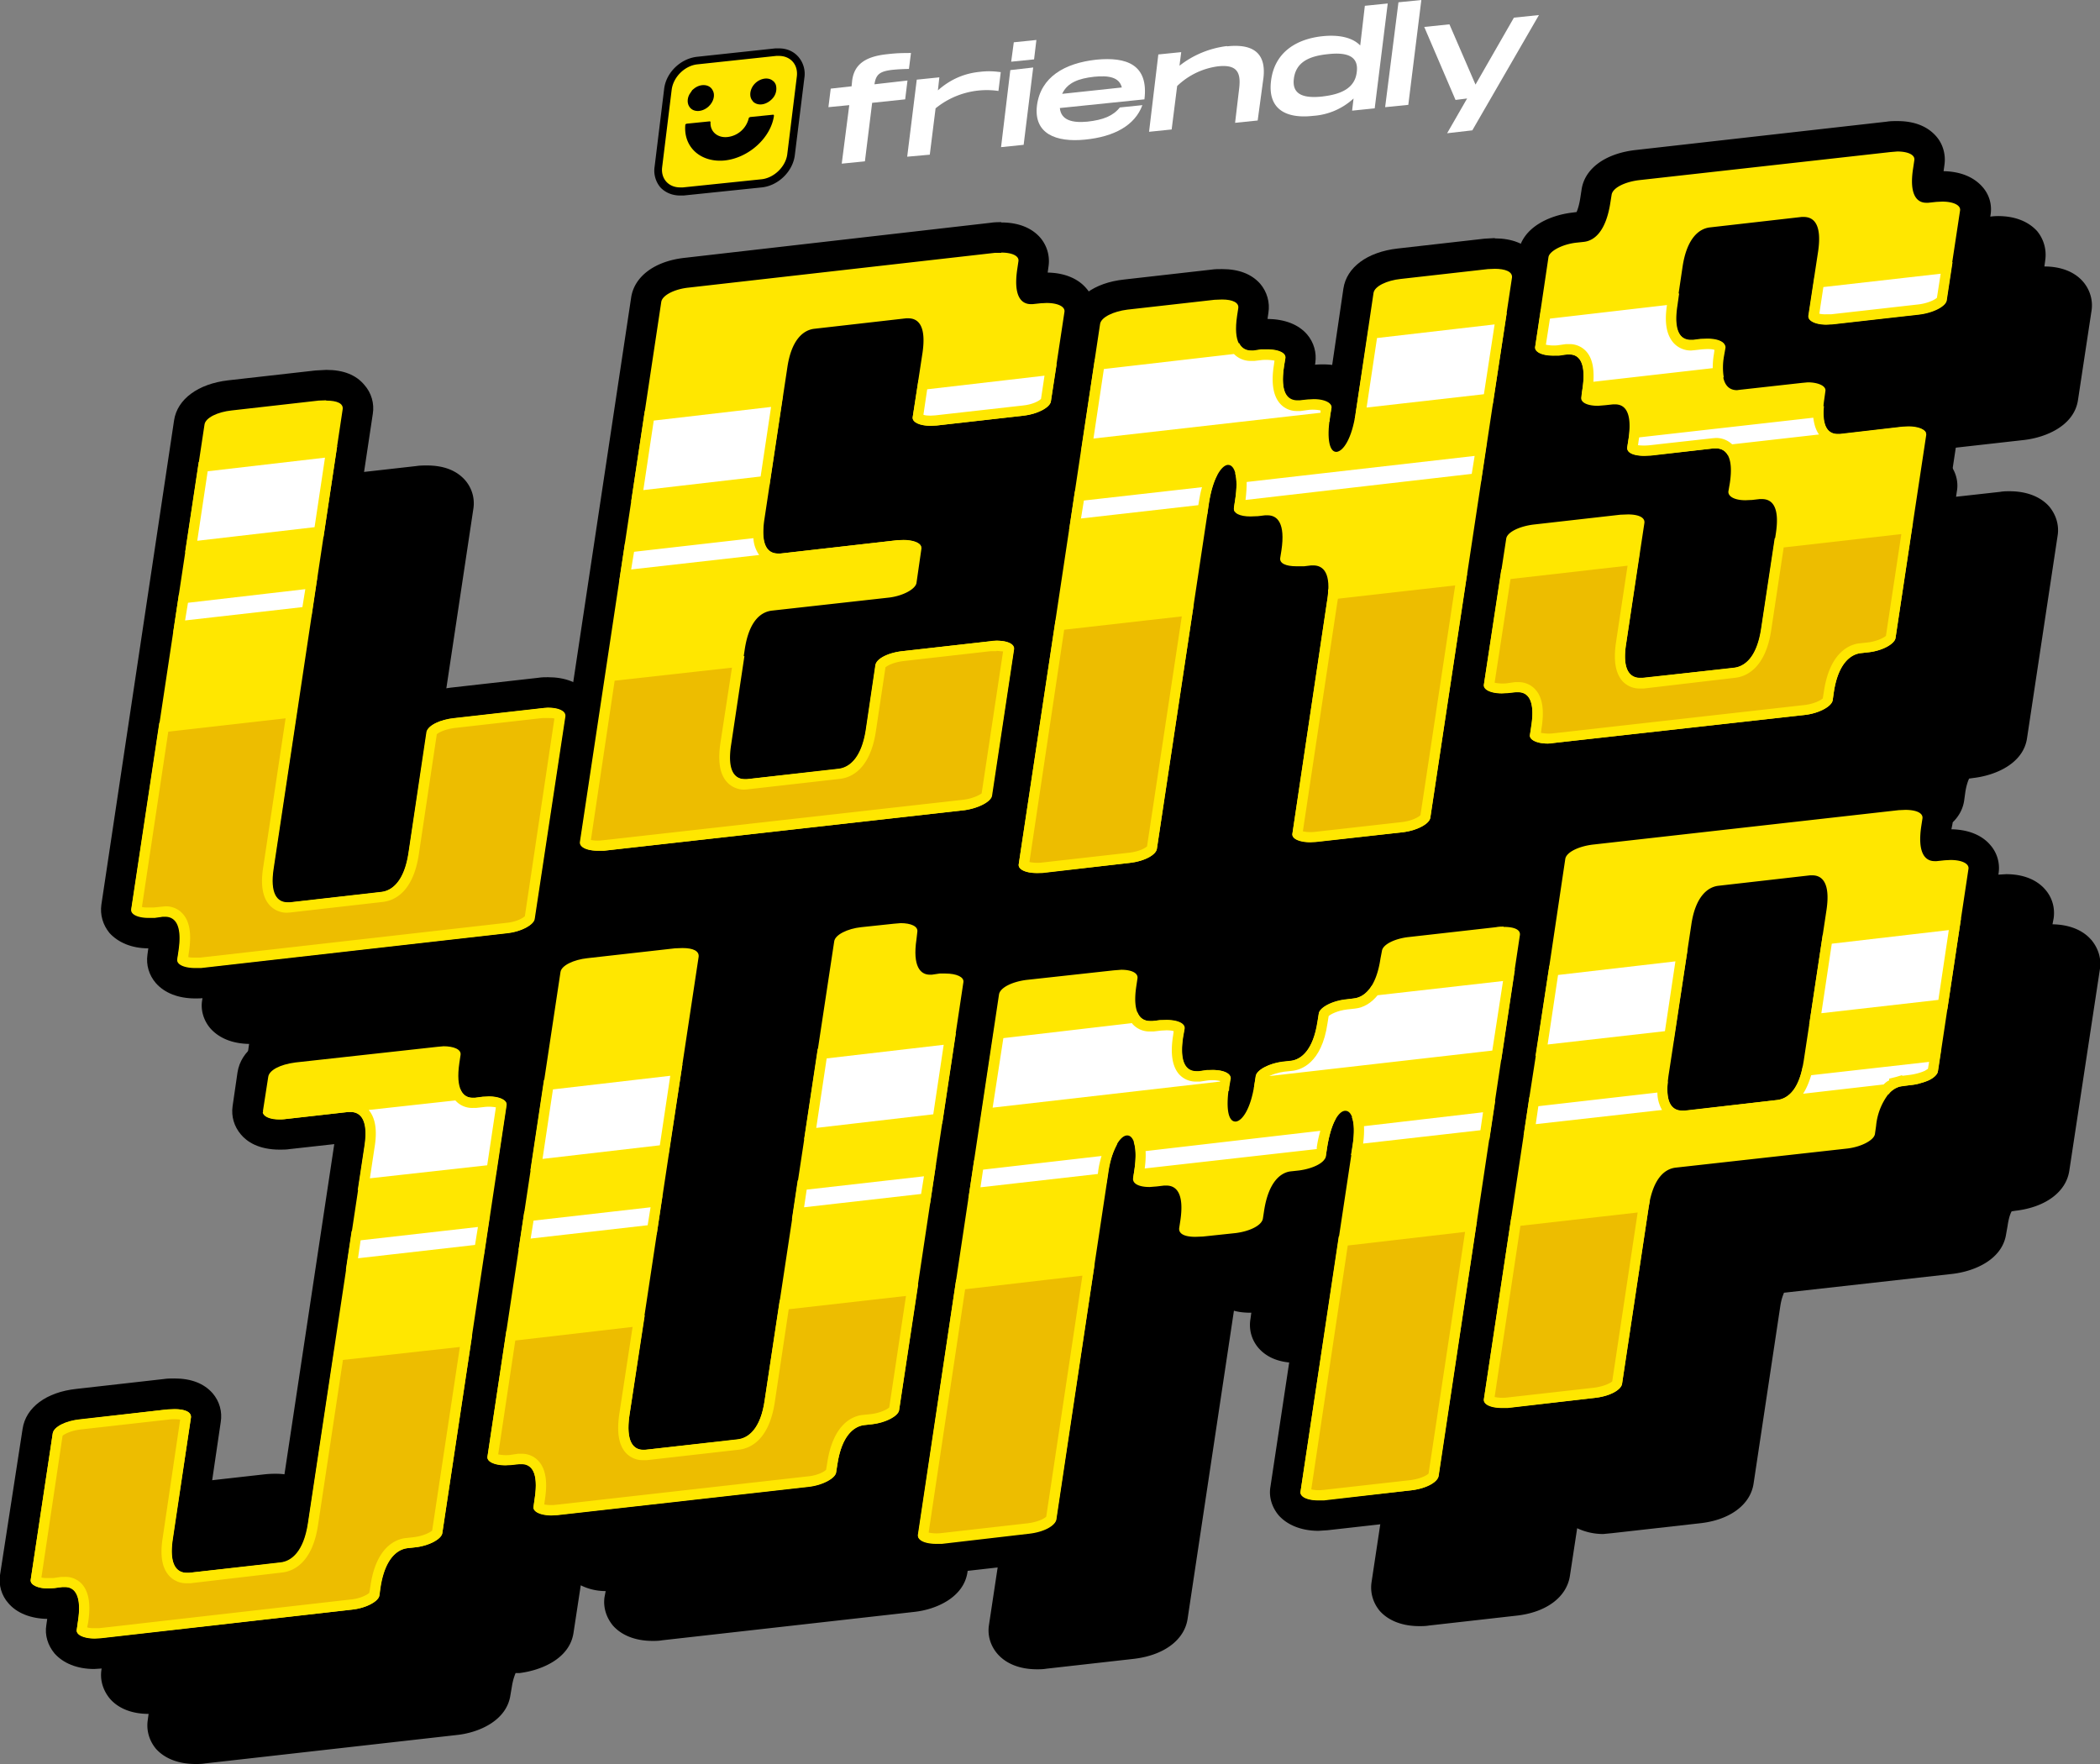
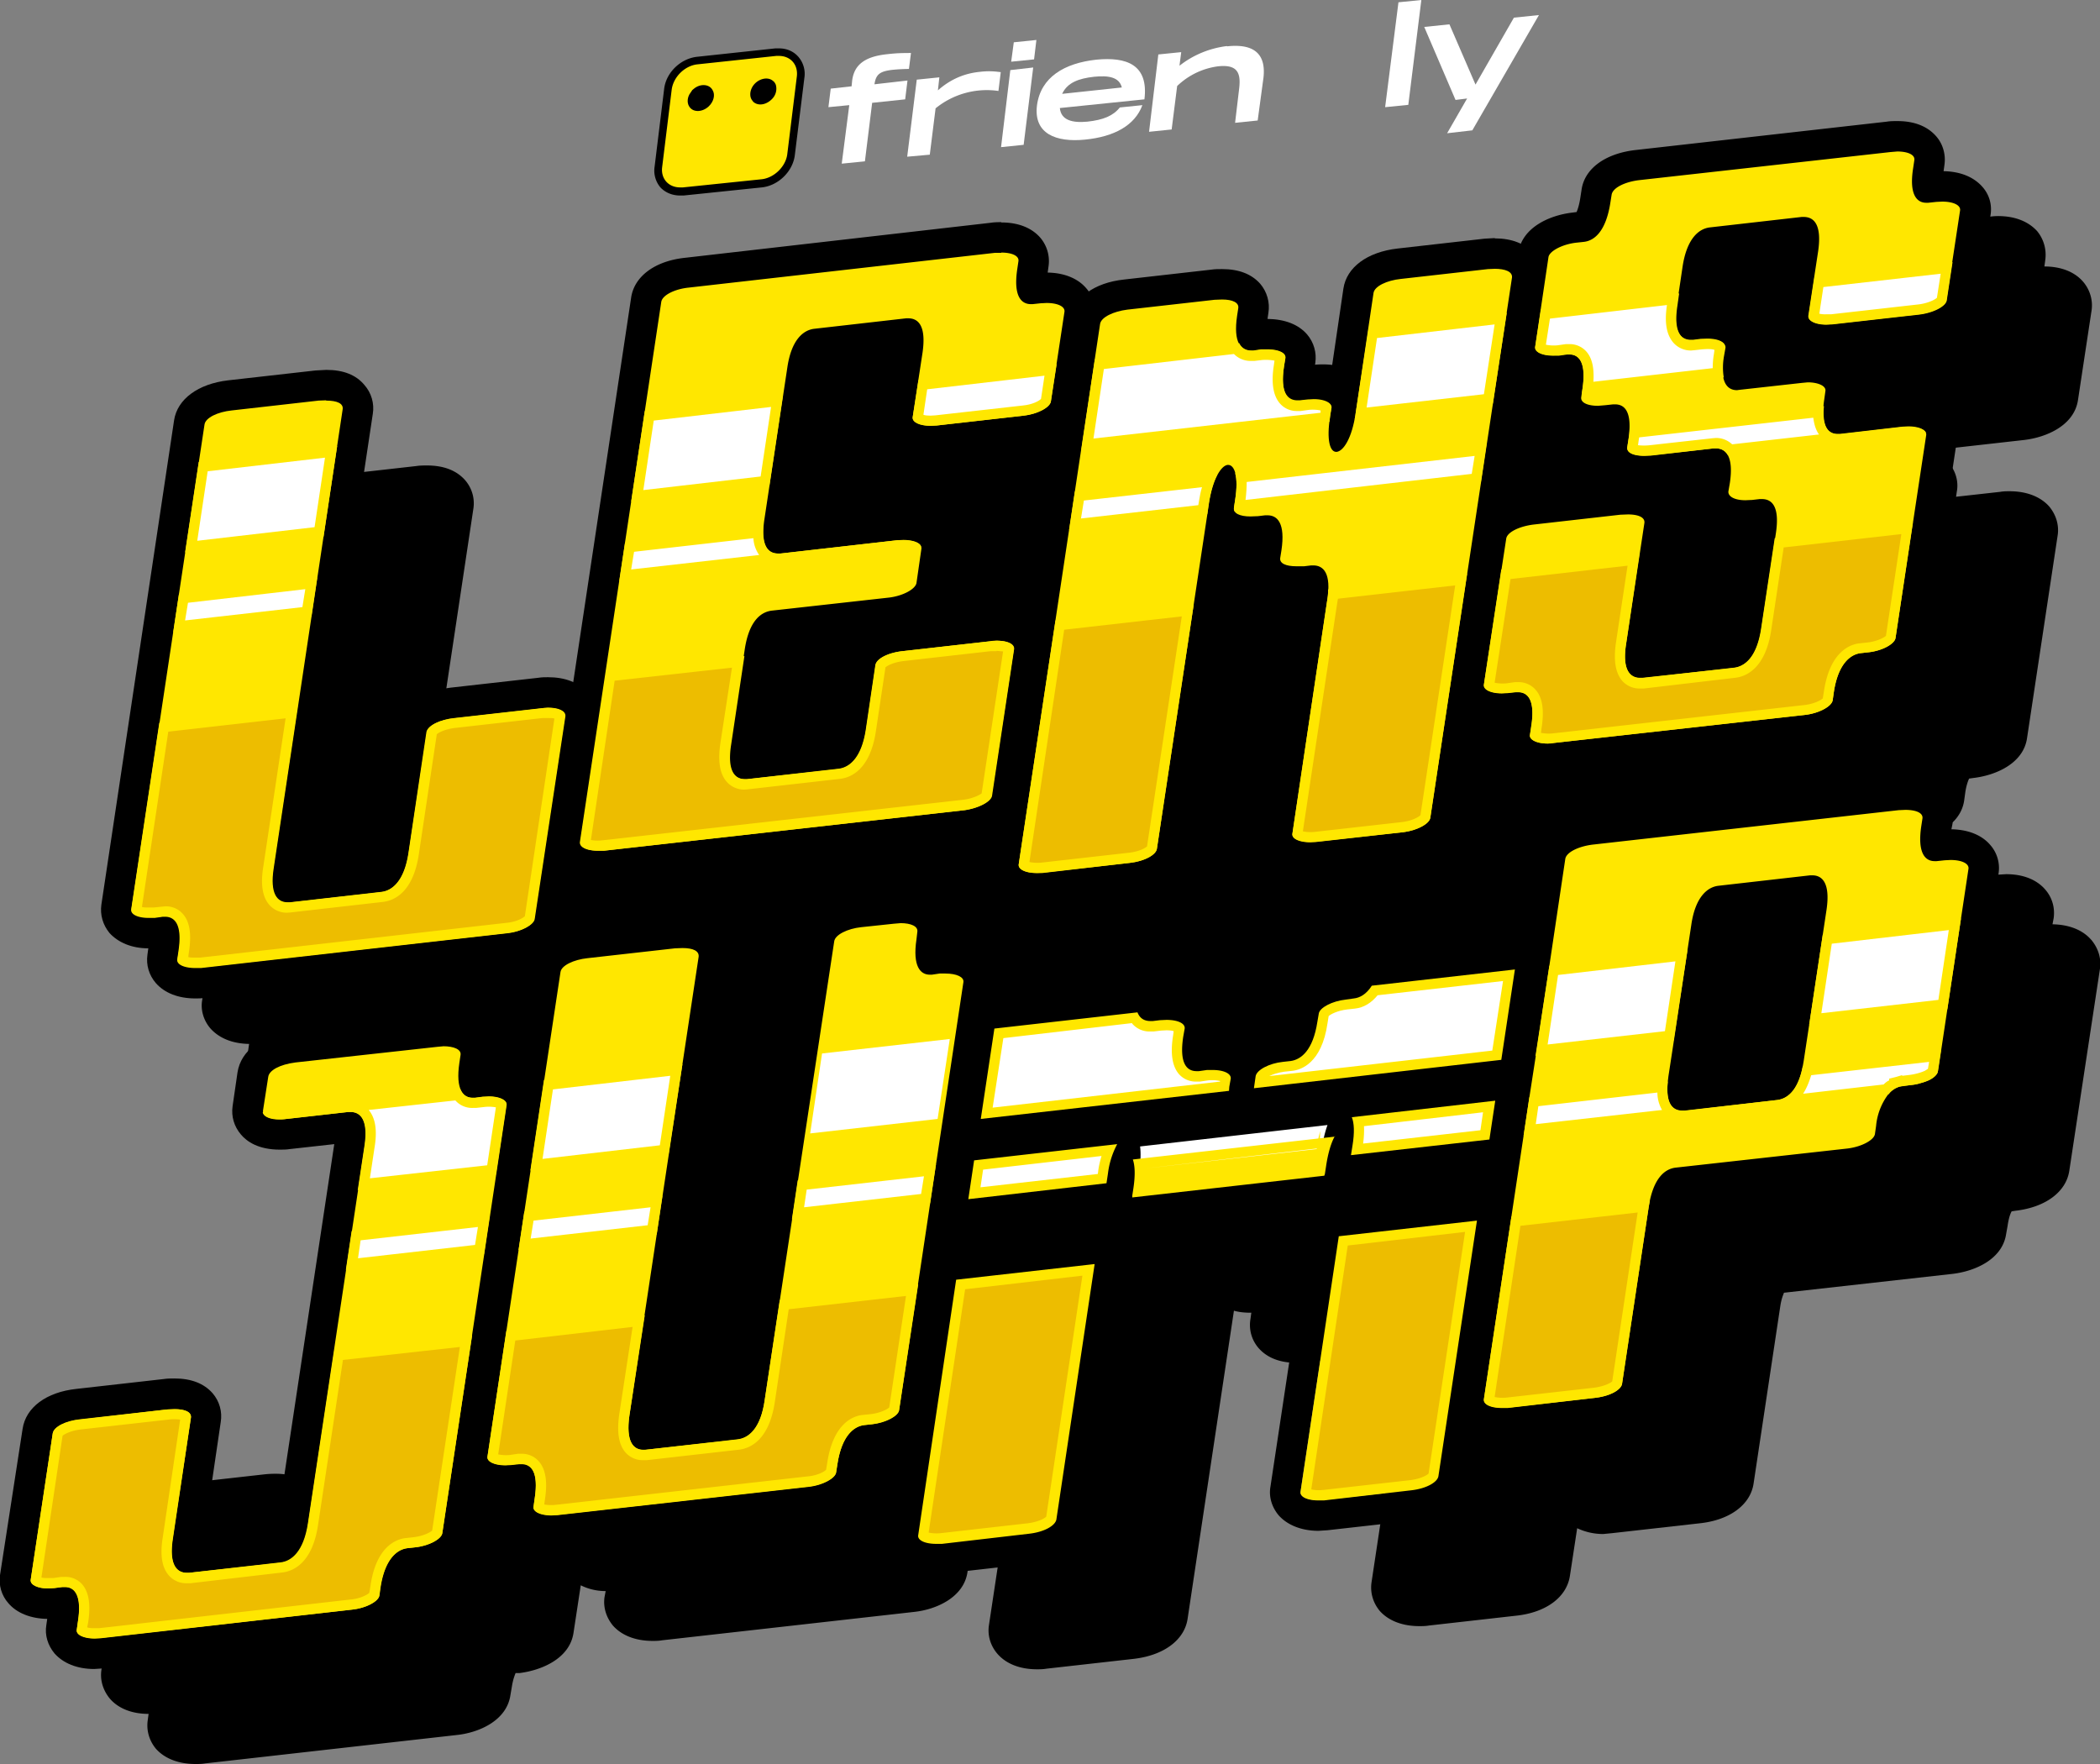
<svg xmlns="http://www.w3.org/2000/svg" width="725" height="609" viewBox="0 0 725 609" fill="none">
  <rect x="0" y="0" width="725" height="609" fill="#808080" stroke="none" />
  <g clip-path="url(#clip0_689_81)">
    <path d="M722 324.5c-2.9-3.4-7.6-5.3-13.4-5.4l.4-2.1c.5-3.6-.5-7.2-3-10-2.9-3.3-7.5-5.2-13.4-5.2l-3.4.2-45 5.1-12.8-13.8 28-3.2c7.8-.8 17.4-5 18.7-13.7l.4-2.9c.4-2.6 1-4 1.3-4.7l1.4-.2c7.8-.9 17.3-5 18.6-13.7l10.6-70.2c.5-3.5-.6-7-2.9-9.8-3-3.4-7.8-5.3-13.7-5.3-1 0-2.1 0-3.2.2l-15.3 1.7.3-2c.6-3.4-.5-7-2.8-9.7-1.7-2-4-3.4-6.7-4.3l2.5-.2 30.2-3.4c7.7-.9 17.3-5 18.6-13.8l4.7-31c.5-3.5-.6-7.1-2.9-9.8-2.9-3.4-7.6-5.3-13.4-5.3l.3-2.2c.5-3.6-.5-7.2-2.8-10-3-3.3-7.6-5.2-13.5-5.2-1 0-2.3.1-3.4.3l-87 9.7c-10.3 1.2-17.4 6.5-18.5 13.8l-.4 2.6c-.4 2.7-1 4.3-1.3 5l-1.5.2c-6.8.8-15 4-17.8 10.9a20 20 0 0 0-9-2c-1.1 0-2.3 0-3.5.2l-30.1 3.4c-10.4 1.2-17.5 6.5-18.6 13.8l-4.3 28.6c-1.8-.5-3.7-.8-5.8-.8l.3-2.2c.6-3.4-.5-7-2.8-9.7-3-3.5-7.7-5.3-13.7-5.4l.3-2.1c.6-3.6-.4-7.3-2.8-10-3-3.4-7.4-5.1-13.2-5.1a35 35 0 0 0-3.7.2l-30.2 3.4c-4.8.5-9 2-12 4.1-.4-.4-.6-.9-1-1.2-2.9-3.4-7.6-5.3-13.4-5.4l.3-2.2c.6-3.5-.4-7.1-2.8-9.9-3-3.4-7.6-5.2-13.4-5.2-1.2 0-2.4 0-3.5.2l-105.7 12c-10.4 1.1-17.5 6.4-18.6 13.7l-20 133a20.8 20.8 0 0 0-8.7-1.8c-1.2 0-2.3 0-3.5.2l-30.1 3.4c-10.4 1.2-17.6 6.5-18.6 13.8l-6.3 41.7a16 16 0 0 1-1.4 4.8l-24.4 2.7 23.7-157.5c.6-3.6-.4-7.2-2.8-10-3-3.4-7.4-5.1-13.2-5.1-1.2 0-2.4 0-3.7.2l-30.2 3.4c-10.4 1.2-17.5 6.5-18.6 13.8L69.8 345.3c-.6 3.4.5 7 2.8 9.7 3 3.4 7.6 5.3 13.4 5.4l-.3 2.1c-.5 3.5.5 7 2.8 9.8 3 3.4 7.9 5.3 13.7 5.3l3.3-.1 30.4-3.5 6.6 14.6-7 .8c-10.6 1.2-17.5 6.3-18.7 13.7l-1.7 11.6c-.5 3.6.5 7.2 2.9 10 2 2.3 6 5.1 13.4 5.1 1.1 0 2.3 0 3.5-.2l15.2-1.7-19.4 129.3a16 16 0 0 1-1.4 4.8l-24.4 2.7 6.2-40.8c.5-3.6-.5-7.2-3-10-2.8-3.4-7.3-5.1-13-5.1a35 35 0 0 0-3.8.2L61 512.4c-10.4 1.2-17.5 6.5-18.6 13.8L35 576.6c-.5 3.5.6 7 2.9 9.8 2.9 3.4 7.6 5.3 13.4 5.3l-.3 2.2c-.5 3.5.5 7 2.8 9.8 3 3.4 7.8 5.3 13.7 5.3 1 0 2.2 0 3.3-.2l86.8-9.8c7.8-.8 17.3-5 18.6-13.7l.5-2.9c.4-2.6 1-4 1.3-4.8h1.4c7.8-1 17.3-5.1 18.6-13.9l2.5-16.4c2.4 1.2 5.3 2 8.6 2l-.4 2.1c-.5 3.5.6 7 2.9 9.8 3 3.4 7.8 5.3 13.7 5.3 1 0 2.1 0 3.2-.2l87-9.8c7.7-.8 17.2-5 18.5-13.7l.4-2.9c.4-2.6 1-4 1.4-4.7l1.4-.2c2.7-.3 5.8-1 8.5-2.3l-4.3 28.5c-.5 3.5.6 7 2.9 9.7 3 3.5 7.8 5.4 13.7 5.4 1 0 2.1 0 3.2-.2l30.2-3.4c10.4-1.2 17.5-6.5 18.6-13.8l16-106.4c1.7.5 3.7.7 5.8.7h.2l-.3 2.2c-.6 3.6.4 7.2 2.8 10 3 3.4 7.4 5.1 13.2 5.1 1.2 0 2.4 0 3.7-.2l11.3-1.3c10.4-1.1 17.6-6.4 18.6-13.7l.4-2.6c.4-2.8 1-4.3 1.4-5l1.4-.2c1.4-.1 2.7-.4 4-.7l-15 99.5c-.5 3.5.5 7 2.8 9.8 3 3.4 7.8 5.3 13.7 5.3 1 0 2.2 0 3.3-.2l30.1-3.4c10.4-1.1 17.5-6.4 18.6-13.8l2.5-16.4a21 21 0 0 0 9 2l3.1-.3 30.2-3.4c10.4-1.1 17.5-6.4 18.6-13.7l9.2-61.1c.4-2.7 1-4 1.3-4.8l58.1-6.5c7.8-.9 17.3-5 18.6-13.8l.5-2.8c.4-2.8 1-4.3 1.4-5l1.3-.2c10.4-1.2 17.5-6.5 18.6-13.8l10.6-69.8c.5-3.5-.6-7-2.9-9.8v-.1Z" fill="black" />
    <path d="M67.4 339.4c-4.3 0-7.7-1.2-9.7-3.5a6.7 6.7 0 0 1-1.6-5.5l.4-2.8c.5-3.4.3-5 .2-5.9l-2.5.3-2.6.2c-2.5 0-7.1-.5-9.7-3.6a6.7 6.7 0 0 1-1.7-5.5l25.2-167.2c.9-5.8 7.8-8.6 14-9.3l30.1-3.4 3.2-.2c4.2 0 7.3 1.2 9.2 3.3a7 7 0 0 1 1.6 5.8L99.7 300.5a14 14 0 0 0 0 5.8l31.5-3.5c2.1-.3 4-3.7 4.8-9.1l6.2-41.7c1-5.8 7.8-8.6 14-9.3l30.2-3.4 2.9-.2c4.3 0 7.5 1.2 9.5 3.4a7 7 0 0 1 1.6 5.7L190 318c-.8 5.4-7.8 8.6-14 9.3l-105.7 12h-2.7Z" fill="#FFE700" />
    <path d="M112.6 138.3c3.8 0 6 1 5.7 3L94.5 299.7c-1.4 9 1.3 11.8 4.8 11.8h.8l31.6-3.6c3.8-.4 8-3.7 9.4-13.5l6.3-41.7c.4-2.3 4.6-4.3 9.4-4.8l30.1-3.4 2.3-.2c3.6 0 6.2 1.1 6 3l-10.6 70c-.3 2-4.6 4.3-9.4 4.8L69.5 334h-2c-3.8 0-6.4-1.2-6.2-3l.5-2.8c1.3-9.2-1.2-11.9-4.6-11.9h-.8l-2.8.4h-2c-3.7 0-6.4-1.2-6.2-3l25.2-167.1c.3-2.4 4.6-4.4 9.4-4.9l30-3.4 2.6-.1Zm0-10.6-3.7.2-30.1 3.4c-10.4 1.2-17.6 6.5-18.7 13.8L35 312.3c-.5 3.5.5 7 2.8 9.8 3 3.3 7.7 5.3 13.4 5.3l-.3 2.2c-.5 3.5.5 7 2.9 9.8 3 3.4 7.7 5.3 13.7 5.3 1 0 2 0 3.2-.2l105.7-12c8.4-.8 17.4-5.5 18.6-13.7l10.5-69.9c.6-3.5-.4-7.1-2.8-9.9-3-3.4-7.6-5.2-13.5-5.2-1 0-2.2 0-3.4.2l-30.2 3.4c-10.3 1.2-17.5 6.4-18.6 13.8l-6.3 41.6c-.4 2.7-1 4.2-1.3 4.8l-24.4 2.8 23.7-157.5c.6-3.6-.5-7.3-2.9-10-2.9-3.5-7.3-5.2-13.1-5.2Z" fill="black" />
    <path d="M206.4 299c-2.5 0-7.1-.4-9.8-3.5a6.7 6.7 0 0 1-1.6-5.5l28.1-186.6c1-5.9 7.8-8.6 14-9.3l105.7-12 3-.2c4.2 0 7.5 1.2 9.4 3.4a7 7 0 0 1 1.7 5.7l-.4 2.6c-.6 3.5-.3 5.3-.1 6l2.3-.2 2.6-.2c2.6 0 7.2.5 9.8 3.5 1.4 1.6 2 3.6 1.6 5.6l-4.7 31c-.8 5.5-7.6 8.6-14 9.4L324 152l-2.6.1c-2.5 0-7.1-.4-9.7-3.5a6.8 6.8 0 0 1-1.7-5.6l3.4-22.2c.5-3.5.2-5.1 0-5.8l-31.5 3.5c-2.1.3-4 3.8-4.8 9L269 180c-.5 3.4-.3 5 0 5.8l40.3-4.6 2.6-.1c2.5 0 7.1.4 9.8 3.5 1.3 1.5 1.9 3.5 1.6 5.5l-1.8 12c-.8 5.3-7.6 8.5-14 9.3l-40.4 4.5c-3.2.4-4.5 6.5-4.8 9l-5 33c-.5 3.4-.2 5 0 5.7l31.4-3.5c2.2-.3 4-3.7 4.9-9.1l3.3-22.2c.9-5.9 8.1-8.7 14-9.4l30.2-3.4 2.8-.2c4.3 0 7.6 1.2 9.5 3.4a7 7 0 0 1 1.7 5.7l-7.6 50.5c-.9 5.4-7.7 8.5-14 9.3l-124.6 14-2.6.2v.1Z" fill="#FFE700" />
    <path d="M345.7 87.2c3.6 0 6.2 1.1 5.9 3l-.4 2.7c-1.4 9.4 1.4 12.1 4.7 12.1h.6l2.8-.3 2-.1c3.8 0 6.4 1.2 6.2 3l-4.7 31c-.3 2-4.6 4.3-9.4 4.9l-30 3.4-2 .1c-3.8 0-6.5-1.3-6.3-3l3.4-22.3c1.3-9.1-1.4-11.8-4.9-11.8h-.8l-31.6 3.6c-3.8.4-8 3.7-9.4 13.5l-7.9 52.3c-1.4 9.3 1.4 11.8 4.8 11.8h.8l40.4-4.6h2c3.8 0 6.5 1.2 6.2 3l-1.7 11.8c-.4 2.1-4.6 4.4-9.4 5l-40.4 4.5c-3.8.4-8 3.4-9.5 13.5l-5 32.9c-1.3 9.1 1.5 11.8 5 11.8h.7l31.6-3.6c3.8-.4 8-3.7 9.5-13.5l3.3-22.3c.4-2.3 4.6-4.3 9.4-4.8l30.1-3.4 2.3-.2c3.7 0 6.2 1.1 6 3l-7.7 50.5c-.3 2.1-4.6 4.3-9.3 5l-124.6 14h-2c-3.8 0-6.4-1.2-6.2-3l28.1-186.5c.4-2.3 4.6-4.4 9.4-4.9l105.7-12h2.3Zm0-10.5c-1.1 0-2.3 0-3.6.2L236.5 89c-10.4 1.1-17.5 6.4-18.6 13.7l-28.1 186.6c-.5 3.5.5 7 2.8 9.8 3 3.4 7.9 5.3 13.8 5.3 1 0 2.1 0 3.2-.2l124.5-14c7.8-1 17.3-5 18.6-13.8l7.7-50.4c.5-3.6-.6-7.2-3-10-2-2.4-6-5.2-13.4-5.2-1.1 0-2.3 0-3.4.2l-21.8 2.5c4-2.3 7.2-5.7 8-10.4l1.7-12c.6-3.4-.5-7-2.8-9.7-3-3.4-7.9-5.4-13.8-5.4l-3.1.2-34.4 3.9 7.7-51.4c.4-2.7 1-4.1 1.4-4.8l24.4-2.7-3.2 21.3c-.5 3.5.5 7 2.9 9.8 2.9 3.4 7.8 5.4 13.7 5.4l3.1-.2 30.2-3.4c7.8-1 17.3-5 18.6-13.8l4.7-31c.5-3.6-.5-7.1-2.9-9.8-2.9-3.4-7.6-5.3-13.3-5.4l.3-2.2c.5-3.5-.5-7.1-2.9-9.9-3-3.4-7.6-5.2-13.4-5.2Zm-76.9 144.4 30.7-3.4c-4.3 2.4-7 6-7.7 10.4l-3.3 22.2c-.4 2.7-1 4.1-1.3 4.8l-24.5 2.7 4.9-32a15 15 0 0 1 1.2-4.7Z" fill="black" />
    <path d="M357.9 306.6c-4.3 0-7.7-1.2-9.6-3.4a6.8 6.8 0 0 1-1.7-5.5l28-186.7c1-5.8 7.9-8.6 14-9.3l30.2-3.4c1.1-.2 2.2-.2 3.2-.2 4.2 0 7.2 1.1 9.1 3.3a7 7 0 0 1 1.7 5.8l-.4 2.6c-.5 3.6-.3 5.3 0 6l2.3-.2 2.8-.2c4.4 0 7.9 1.3 9.8 3.5 1.4 1.6 2 3.6 1.6 5.6l-.4 2.8c-.5 3.3-.3 5-.1 5.8l2.5-.3 2.6-.1c2.5 0 7.1.4 9.7 3.5l.4.5 5.4-36.4c1-5.7 7.8-8.6 14-9.3l30.2-3.4 2.9-.1c4.3 0 7.5 1.1 9.4 3.4a7 7 0 0 1 1.7 5.6L499 283.1c-.9 5.5-7.9 8.7-14 9.4l-30.1 3.4-2.7.1c-2.5 0-7.1-.5-9.7-3.5a6.7 6.7 0 0 1-1.6-5.6l12-80.5c.6-3.5.3-5.3.1-6l-2.4.2c-1 .2-2.1.2-3.1.2-4.2 0-7.3-1.1-9.2-3.3a7.1 7.1 0 0 1-1.6-5.8l.4-2.6c.5-3.5.2-5.3 0-6l-2.3.2c-1.2.2-2.2.2-3.2.2-4.2 0-7.3-1.1-9.2-3.3l-.6-.8-17.2 114.3c-.8 4.8-6.2 8.5-14 9.4l-30.1 3.3-2.7.2Z" fill="#FFE700" />
    <path d="M516 92.8c3.7 0 6.2 1 6 3l-28.2 186.5c-.3 2.1-4.6 4.4-9.3 5l-30.1 3.3-2 .1c-3.8 0-6.5-1.2-6.2-3l12-80.5c1.5-9.3-1.3-12-4.8-12h-.7l-2.5.3h-2.6c-3.7 0-6-1-5.6-3l.4-2.5c1.4-9.4-1.4-12.1-4.8-12.1h-.8l-2.5.3-2.6.1c-3.7 0-6-1.1-5.7-3l.4-2.6c1.3-8.3-.2-12.2-2.4-12.2h-.2c-2.2.3-5.1 4.7-6.4 13.2l-18 119.3c-.3 2-4 4.3-9.3 4.9l-30.2 3.4-2 .1c-3.8 0-6.4-1.3-6.2-3l28.1-186.6c.4-2.3 4.6-4.3 9.4-4.9l30.1-3.4 2.6-.1c3.7 0 5.9 1.1 5.6 3l-.4 2.6c-1.4 9.4 1.4 12.1 4.8 12.1h.8l2.5-.3 2.2-.1c4 0 6.6 1.2 6.3 3l-.4 2.8c-1.4 9.2 1.2 12 4.6 12l.7-.1 2.8-.3 2-.1c3.8 0 6.5 1.2 6.2 3l-.4 2.8c-1.3 8.3 0 12.2 2.1 12.2h.2c2.3-.3 5.2-4.6 6.5-13.2l6.2-41.7c.4-2.3 4.6-4.3 9.4-4.8l30.1-3.4 2.4-.1Zm0-10.6-3.5.2-30 3.4c-10.5 1.2-17.6 6.5-18.7 13.8l-4.2 28.6c-1.8-.5-3.7-.8-5.8-.8l.3-2.2c.5-3.4-.5-7-2.8-9.7-3-3.5-7.7-5.3-13.7-5.4l.3-2.1c.6-3.6-.5-7.3-2.8-10-3-3.4-7.4-5.1-13.2-5.1-1.2 0-2.5 0-3.8.2l-30 3.4c-10.4 1.1-17.6 6.4-18.7 13.8l-28 186.5c-.6 3.7.5 7.2 2.8 9.9 3 3.4 7.8 5.2 13.6 5.2 1 0 2.2 0 3.3-.2l30.1-3.3c10.4-1.2 17.5-6.5 18.6-13.8l16-106.4c1.8.4 3.7.7 5.8.7h.2l-.3 2.2c-.5 3.5.5 7.2 2.9 10 3 3.4 7.3 5 13.2 5h.2l-12 80.1c-.6 3.5.4 7 2.8 9.8 3 3.4 7.8 5.3 13.7 5.3l3.2-.1 30.2-3.4c8.3-1 17.3-5.6 18.6-13.8l28-186.6c.6-3.5-.4-7.1-2.8-9.9-3-3.4-7.6-5.2-13.4-5.2Z" fill="black" />
    <path d="M534.5 262c-2.5 0-7-.5-9.7-3.5a6.7 6.7 0 0 1-1.6-5.6l.4-2.9c.5-3.3.3-5 .1-5.7l-2.4.3-2.7.1c-2.5 0-7.1-.4-9.7-3.5a6.7 6.7 0 0 1-1.7-5.5l7.6-50.5c.9-5.8 7.8-8.6 14-9.3l30.2-3.4c1-.2 2.1-.2 3.1-.2 4.2 0 7.3 1.1 9.2 3.3a7 7 0 0 1 1.7 5.8l-6.3 41.6c-.5 3.5-.3 5.1 0 5.8l31.4-3.5c2.2-.3 4-3.7 4.9-9l5-33c.4-3.3.2-5 0-5.7l-2.4.3-3 .1c-4.1 0-7.4-1.1-9.3-3.4a7 7 0 0 1-1.7-5.6l.4-3c.6-3.5.3-5.2.1-6l-21.5 2.4c-1 .2-2 .2-2.9.2-4.2 0-7.5-1.1-9.4-3.3a7 7 0 0 1-1.7-5.7l.4-2.7c.6-3.4.3-5.2.2-6l-2.5.3-3 .2c-4.2 0-7.4-1.2-9.4-3.4a7 7 0 0 1-1.6-5.7l.4-2.6c.5-3.5.3-5.2.1-6l-2.4.3-2.6.1c-4.4 0-7.8-1.2-9.8-3.5a6.7 6.7 0 0 1-1.6-5.5l4.7-31.1c.8-5.4 7.6-8.6 14-9.4l2.8-.3c2-.2 3.7-3.8 4.6-9.3l.4-2.6c.9-5.8 7.8-8.6 14-9.3l86.9-9.8 2.9-.2c4.2 0 7.5 1.2 9.4 3.4a7 7 0 0 1 1.7 5.7l-.4 2.6c-.6 3.5-.3 5.3-.1 6l2.4-.3 2.6-.1c2.5 0 7.1.4 9.8 3.5 1.3 1.6 1.9 3.5 1.6 5.5l-4.7 31.1c-.8 5.4-7.6 8.6-14 9.4l-30.1 3.4-2.6.1c-2.5 0-7.2-.5-9.8-3.5a6.7 6.7 0 0 1-1.6-5.6l3.3-22.2c.6-3.5.3-5.1 0-5.8L591.3 84c-2.2.2-4 3.7-4.9 9l-2 13.5c-.5 3.5-.3 5.1 0 5.8l2.3-.2 3-.2c4.3 0 7.7 1.2 9.6 3.5 1.4 1.6 2 3.5 1.7 5.5l-.5 3a16 16 0 0 0-.1 5.7l21.3-2.4 2.7-.2c2.5 0 7 .5 9.7 3.5 1.3 1.6 2 3.6 1.6 5.6l-.4 2.8c-.6 3.4-.3 5-.2 5.8l21.3-2.4 2.6-.2c2.5 0 7.2.5 9.8 3.5 1.4 1.6 2 3.6 1.6 5.6l-10.6 70c-.8 5.5-7.8 8.7-14 9.4l-2.7.3c-1.2.2-3.5 2.2-4.6 9l-.4 3c-.9 5.4-7.8 8.6-14 9.2l-86.9 9.8-2.7.2Z" fill="#FFE700" />
    <path d="M655 52.3c3.6 0 6.2 1.1 5.9 3l-.4 2.7C659 67.4 661.9 70 665 70h.7l2.8-.3 2-.1c3.8 0 6.4 1.2 6.2 3l-4.7 31c-.3 2-4.6 4.3-9.4 4.9l-30 3.4-2 .1c-3.8 0-6.5-1.3-6.3-3l3.4-22.3c1.3-9.1-1.4-11.8-5-11.8h-.7l-31.6 3.6c-3.8.4-8 3.7-9.5 13.5l-2 13.5c-1.4 9.1 1.4 11.8 4.8 11.8h.8l2.5-.3 2.4-.1c3.8 0 6.4 1.2 6 3l-.4 2.8c-1.3 9.2 1.2 12 4.7 12l.7-.1 21.6-2.4 2.1-.2c3.7 0 6.4 1.3 6.1 3l-.4 2.9c-1.4 9.4 1.4 11.9 4.6 11.9h.8l21.6-2.5 2-.1c3.7 0 6.4 1.2 6.2 3l-10.6 70.1c-.3 2-4.6 4.4-9.4 4.9l-2.7.3c-3.5.4-7.8 3.7-9.2 13.5l-.4 2.8c-.4 2.1-4.6 4.4-9.4 5l-86.9 9.7-2.1.2c-3.7 0-6.4-1.3-6.1-3l.5-3c1.3-9-1.2-11.8-4.7-11.8h-.8l-2.7.3-2 .1c-3.8 0-6.4-1.2-6.2-3L520 186c.3-2.3 4.6-4.3 9.4-4.9l30-3.4 2.6-.1c3.8 0 6 1.1 5.7 3l-6.3 41.7c-1.4 9.1 1.4 11.8 4.9 11.8h.8l31.6-3.6c3.7-.4 8-3.7 9.4-13.5l5-32.9c1.4-9.3-1.4-11.8-4.8-11.8h-.8l-2.6.3-2.3.1c-3.8 0-6-1.3-5.9-3l.5-2.9c1.4-9.3-1.4-12-4.8-12h-.8l-21.6 2.4-2.4.1c-3.6 0-6.1-1-5.8-3l.4-2.6c1.4-9.4-1.2-12.1-4.6-12.1h-.7l-2.8.3-2.4.2c-3.6 0-6.1-1.1-5.8-3l.4-2.7c1.4-9.3-1.2-12.1-4.6-12.1h-.8l-2.7.3-2 .1c-3.8 0-6.5-1.2-6.2-3l4.6-31c.4-2 4.6-4.3 9.4-4.9l2.8-.3c3.7-.4 7.7-3.7 9.2-13.8l.4-2.5c.4-2.4 4.6-4.4 9.4-5l86.8-9.7 2.4-.2m0-10.5c-1.2 0-2.4 0-3.6.2l-86.8 9.8C554.2 53 547 58.2 546 65.6l-.4 2.6c-.4 2.7-1 4.3-1.3 5l-1.5.2c-7.7.9-17.2 5-18.6 13.7l-4.6 31.1c-.6 3.5.4 7.1 2.8 9.8 3 3.4 7.6 5.3 13.4 5.3l-.3 2.3c-.6 3.5.4 7 2.8 9.8 3 3.4 7.6 5.2 13.4 5.3l-.3 2c-.5 3.6.5 7.3 2.9 10 1.7 2 4.2 3.5 7.1 4.4-1 0-2 0-3 .2l-30.1 3.4c-10.4 1.2-17.6 6.4-18.7 13.8l-7.6 50.4c-.5 3.5.5 7 2.9 9.8 2.9 3.4 7.6 5.3 13.4 5.3l-.4 2.1c-.5 3.6.5 7.2 2.9 9.9 3 3.4 7.8 5.3 13.7 5.3 1 0 2.2 0 3.3-.2l86.8-9.8c8.4-.9 17.4-5.5 18.6-13.7l.5-3c.4-2.5 1-4 1.3-4.6l1.4-.2c8.3-1 17.3-5.6 18.6-13.8l10.6-70c.5-3.6-.5-7.1-2.9-9.8-3-3.5-7.8-5.4-13.7-5.4-1 0-2.1 0-3.2.2l-15.3 1.7.3-2c.5-3.4-.5-7-2.8-9.7-1.7-2-4-3.4-6.7-4.3l2.5-.2 30.1-3.4c7.8-1 17.3-5 18.7-13.8l4.6-31c.6-3.6-.4-7.1-2.8-9.8-3-3.4-7.6-5.3-13.4-5.4l.3-2.2c.5-3.5-.5-7.2-2.9-9.9-3-3.4-7.5-5.2-13.3-5.2h-.1ZM592.8 89l24.4-2.7-3.2 21.3c-.5 3.5.5 7 2.8 9.8 1.7 2 4 3.4 6.8 4.3-1 0-1.8 0-2.7.2l-15.2 1.7.3-1.9c.6-3.6-.5-7.1-2.8-9.8-3-3.5-7.7-5.3-13.6-5.4l1.9-12.8c.4-2.6 1-4 1.3-4.7Zm-24.4 79c1 0 1.9-.1 2.8-.3l15.5-1.7-.4 2.1v.3c-.5 3.5.6 7 3 9.8 2 2.3 6 5.1 13.3 5.2l-4.9 32.1c-.4 2.7-1 4.1-1.3 4.8l-24.4 2.7 6.1-40.8c.6-3.5-.5-7.2-2.9-10a14 14 0 0 0-6.9-4.3Z" fill="black" />
    <path d="M32.6 571c-4.3 0-7.8-1.4-9.7-3.6a6.8 6.8 0 0 1-1.6-5.6l.4-2.8c.5-3.3.3-5 .1-5.8l-2.5.3-2.6.1c-2.5 0-7-.5-9.7-3.5a6.7 6.7 0 0 1-1.6-5.6l7.6-50.4c.9-5.8 7.8-8.6 14-9.4l30-3.4 3.3-.1c4.2 0 7.3 1 9.1 3.3 1.4 1.6 2 3.7 1.7 5.8l-6.3 41.6a14 14 0 0 0 0 5.8l31.5-3.5c2.2-.3 4-3.7 4.8-9L120.7 395c.6-3.5.3-5.1.1-5.8l-21.3 2.3-2.9.2c-4.2 0-7.5-1.2-9.4-3.4a7 7 0 0 1-1.6-5.6l1.7-11.7c.7-5 6-8.4 14-9.3l49-5.5 2.9-.2c4.3 0 7.5 1.2 9.5 3.4a7 7 0 0 1 1.6 5.7l-.4 2.6c-.5 3.5-.3 5.3 0 6l2.3-.2c.9-.2 1.8-.2 2.6-.2 2.5 0 7.1.5 9.8 3.5 1.3 1.6 1.9 3.6 1.6 5.6L157.9 530c-.8 5.5-7.8 8.6-14 9.3l-2.7.4c-1.6.1-3.7 3-4.6 9l-.5 2.9c-.8 5.4-7.6 8.6-14 9.3l-86.8 9.8-2.6.1Z" fill="#FFE700" />
    <path d="M153 361.2c3.7 0 6.3 1.1 6 3l-.4 2.7c-1.4 9.4 1.4 12.1 4.6 12.1h.8l2.7-.4h2c3.8 0 6.5 1.2 6.2 3l-22.2 147.7c-.3 2-4.6 4.4-9.4 4.9l-2.8.3c-3.5.4-7.7 3.7-9.2 13.5l-.4 2.9c-.3 2-4.6 4.3-9.4 4.8l-86.8 9.8-2 .1c-3.8 0-6.5-1.2-6.2-3l.4-2.8c1.4-9.1-1.2-11.9-4.5-11.9h-.9l-2.7.3-2.1.2c-3.8 0-6.4-1.3-6.1-3l7.6-50.5c.3-2.4 4.6-4.4 9.3-4.9l30.2-3.4 2.5-.1c3.8 0 6 1 5.7 3l-6.3 41.7c-1.4 9 1.4 11.8 4.9 11.8h.7l31.6-3.6c3.8-.4 8-3.7 9.5-13.5l19.6-130.2c1.4-9.1-1.4-11.8-4.8-11.8h-.9L99 386.3l-2.3.1c-3.9 0-6.1-1.2-5.9-3l1.8-11.6c.3-2.3 4-4.3 9.4-5l49-5.4 2.2-.2Zm0-10.5c-1 0-2.2 0-3.3.2l-49 5.5c-10.6 1.2-17.5 6.3-18.7 13.8l-1.7 11.7c-.5 3.5.5 7 2.9 9.8 2 2.4 6 5.2 13.4 5.2 1.1 0 2.3 0 3.5-.2l15.3-1.7-19.5 129.3c-.4 2.7-1 4-1.3 4.7l-24.4 2.8 6-40.8c.6-3.6-.4-7.2-2.8-10-3-3.4-7.4-5.1-13.2-5.1-1.1 0-2.4 0-3.7.2l-30.1 3.4c-10.4 1.1-17.5 6.4-18.6 13.8L0 543.8c-.5 3.4.5 7 2.9 9.7 2.9 3.4 7.7 5.3 13.4 5.4L16 561c-.6 3.5.5 7 2.8 9.8 3 3.4 7.8 5.4 13.7 5.4l3.2-.2 87-9.8c7.7-1 17.2-5 18.5-13.8l.4-2.8c.4-2.7 1-4 1.4-4.8l1.4-.2c8.3-.9 17.3-5.5 18.6-13.7L185.3 383c.5-3.4-.5-7-2.8-9.7-3-3.4-7.7-5.3-13.4-5.4l.3-2.2c.5-3.5-.5-7.1-2.8-9.9-3-3.4-7.6-5.2-13.5-5.2Z" fill="black" />
    <path d="M190.3 528.4c-4.3 0-7.7-1.3-9.7-3.6a6.7 6.7 0 0 1-1.6-5.5l.4-2.8c.5-3.3.4-5 .2-5.8l-2.5.2-2.6.2c-4.3 0-7.8-1.2-9.7-3.5a6.8 6.8 0 0 1-1.7-5.5l25.2-167.3c.9-5.7 7.8-8.6 14-9.3l30.1-3.4 3.3-.2c4.1 0 7.2 1.1 9 3.3a7 7 0 0 1 1.7 5.8l-23.8 158.4c-.5 3.4-.2 5 0 5.8l31.4-3.6c2.2-.2 4-3.7 4.9-9l23.8-158.4c.9-5.9 7.8-8.7 14-9.4l11.3-1.2 3-.2c4.2 0 7.5 1.1 9.4 3.4a7 7 0 0 1 1.6 5.6l-.3 2.6c-.6 3.6-.3 5.3-.1 6l2.3-.2 2.6-.1c2.6 0 7.2.4 9.8 3.5 1.4 1.6 2 3.5 1.6 5.5l-22.2 147.8c-.8 5.4-7.7 8.6-14 9.4l-2.7.3c-1.7.2-3.7 3-4.6 9l-.5 2.9c-.7 5.4-7.8 8.6-14 9.2l-86.8 9.8-2.7.2Z" fill="#FFE700" />
    <path d="M310.9 318.7c3.6 0 6.1 1.1 5.8 3l-.3 2.6c-1.4 9.4 1.4 12.2 4.6 12.2h.7l2.7-.4h2c3.8 0 6.5 1.2 6.2 3l-22.2 147.7c-.3 2-4.6 4.3-9.4 4.9l-2.7.3c-3.6.4-7.7 3.6-9.2 13.5l-.5 2.8c-.2 2-4.6 4.4-9.3 4.9l-86.9 9.8-2 .1c-3.8 0-6.5-1.2-6.2-3l.4-2.8c1.4-9.2-1.2-12-4.6-12h-.7l-2.8.4-2 .1c-3.8 0-6.5-1.2-6.2-3l25.2-167.2c.3-2.3 4.6-4.3 9.3-4.8l30.2-3.4 2.6-.1c3.7 0 5.8 1 5.6 3l-23.9 158.3c-1.3 9.2 1.4 12 4.9 12l.8-.1 31.6-3.6c3.8-.4 8-3.7 9.4-13.5L288 325c.3-2.3 4.6-4.4 9.3-4.9l11.3-1.2 2.4-.2Zm0-10.5c-1.2 0-2.4 0-3.6.2l-11.2 1.3c-10.4 1.1-17.5 6.4-18.6 13.8l-23.8 158.3c-.5 2.7-1 4.1-1.4 4.8l-24.4 2.7L251.6 332c.5-3.7-.5-7.3-2.9-10-3-3.5-7.3-5.2-13.1-5.2-1.2 0-2.5 0-3.8.2l-30.1 3.4c-10.4 1.2-17.5 6.5-18.6 13.8l-25.2 167.2c-.5 3.6.6 7.1 3 9.8 2.9 3.4 7.5 5.2 13.2 5.2l-.3 2.3c-.5 3.4.6 7 2.9 9.7 3 3.4 7.8 5.3 13.7 5.3 1 0 2.2 0 3.3-.2l86.8-9.8c8.4-.9 17.4-5.5 18.6-13.7l.5-2.8c.3-2.7 1-4.2 1.3-4.9l1.4-.1c7.7-1 17.2-5.1 18.6-13.8L343 340.5c.5-3.5-.5-7-2.8-9.8-3-3.3-7.7-5.2-13.4-5.3l.3-2.2c.5-3.5-.5-7.1-2.8-9.9-3-3.4-7.6-5.2-13.4-5.2h-.1Z" fill="black" />
-     <path d="M323 538.1c-4.2 0-7.7-1.2-9.6-3.5a6.8 6.8 0 0 1-1.7-5.5l28.1-186.6c1-5.8 7.8-8.6 14-9.4l30.2-3.4 3.1-.1c4.2 0 7.3 1 9.2 3.3 1.4 1.6 2 3.7 1.6 5.8l-.3 2.5c-.6 3.6-.3 5.4-.1 6l2.4-.2 2.7-.2c4.4 0 8 1.3 9.9 3.6 1.3 1.5 1.9 3.5 1.6 5.5l-.4 2.8c-.6 3.3-.4 5-.2 5.8l2.5-.2c1-.2 1.8-.2 2.7-.2 4.3 0 7.7 1.2 9.7 3.5l.6.9c2-4.2 8-6.7 13.4-7.3l2.7-.3c1.6-.2 3.6-3 4.6-9l.4-3c.8-5.3 7.6-8.5 14-9.2l2.7-.3c1.7-.2 3.7-3.2 4.6-9.3l.5-2.7c.8-5.7 7.8-8.5 14-9.2l30-3.4c1.2-.2 2.3-.2 3.2-.2 4.2 0 7.3 1.1 9.2 3.3 1.4 1.6 2 3.7 1.7 5.8l-28 186.6c-.8 4.8-6.3 8.4-14 9.3l-30.2 3.4-2.6.2c-2.5 0-7.1-.5-9.8-3.6a6.7 6.7 0 0 1-1.6-5.5l16.5-109.2c-2.8 2.6-7.2 4-11.3 4.4l-2.7.3c-1.2.2-3.6 2.3-4.6 9.3l-.4 2.7c-.9 5.7-7.8 8.5-14 9.3L416 432c-1.1.2-2.2.2-3.2.2-4.2 0-7.2-1.1-9.1-3.3a7 7 0 0 1-1.7-5.8l.4-2.6c.5-3.6.3-5.3 0-6l-2.3.2a25 25 0 0 1-3.2.2c-4.2 0-7.3-1.1-9.2-3.3l-.6-.9-17.2 114.4c-.8 4.8-6.2 8.4-14 9.3l-30.1 3.4-2.7.2Z" fill="#FFE700" />
    <path d="M519.1 320c3.8 0 6 1 5.6 3l-28 186.5c-.3 2.1-4.1 4.3-9.4 5l-30.1 3.3-2 .1c-3.8 0-6.5-1.2-6.2-3l18-119.3c1.2-8.3-.3-12.1-2.5-12.1h-.2c-2.3.2-4.9 4.6-6.2 13.1l-.4 2.6c-.3 2.3-4.6 4.3-9.3 4.9l-2.8.3c-3.5.4-7.7 3.7-9.2 13.7l-.4 2.6c-.4 2.4-4.6 4.4-9.4 5l-11.3 1.2-2.6.1c-3.7 0-5.8-1-5.6-3l.4-2.6c1.4-9.4-1.4-12.1-4.8-12.1h-.8l-2.5.3-2.5.2c-3.8 0-6-1.2-5.7-3.1l.4-2.6c1.3-8.3-.3-12.1-2.4-12.1h-.2c-2.3.2-5.2 4.6-6.4 13.2l-18 119.3c-.3 2-4.1 4.2-9.4 4.8l-30.1 3.4-2.1.1c-3.7 0-6.4-1.2-6.1-3l28-186.5c.4-2.4 4.7-4.4 9.5-5l30.1-3.3 2.6-.2c3.7 0 5.9 1.2 5.6 3l-.4 2.7c-1.4 9.3 1.4 12 4.8 12h.8l2.5-.3h2.2c3.9 0 6.5 1.2 6.3 3l-.5 2.8c-1.4 9.1 1.2 11.9 4.6 11.9h.8l2.7-.4 2.1-.1c3.8 0 6.4 1.2 6.1 3l-.4 2.8c-1.2 8.3 0 12 2.2 12h.2c2.3-.3 5.2-4.7 6.4-13l.5-2.8c.3-2 4.6-4.3 9.3-4.9l2.8-.3c3.5-.4 7.7-3.6 9.2-13.5l.4-2.8c.3-2.1 4.6-4.4 9.4-4.9l2.7-.3c3.6-.4 7.7-3.7 9.2-13.8l.5-2.6c.3-2.3 4.6-4.3 9.3-4.8l30.1-3.4c1-.2 1.8-.2 2.6-.2Zm0-10.6c-1.2 0-2.4 0-3.7.2l-30.1 3.4c-10.4 1.2-17.5 6.5-18.6 13.8l-.4 2.5a16 16 0 0 1-1.4 5l-1.4.3c-7.8.8-17.3 4.9-18.6 13.7l-.4 2.8c-.5 2.7-1 4.1-1.4 4.8l-1.4.2c-4.7.5-9.6 2.2-13.2 5a20.3 20.3 0 0 0-9.5-2.2l.3-2.2c.5-3.5-.5-7-2.9-9.8-3-3.4-7.7-5.3-13.6-5.3l.3-2.2c.5-3.5-.5-7.2-2.9-10-2.9-3.4-7.3-5.1-13.1-5.1a35 35 0 0 0-3.8.2l-30.1 3.4c-10.4 1.2-17.5 6.4-18.6 13.8l-28.1 186.6c-.5 3.6.6 7.1 2.9 9.8 3 3.4 7.8 5.3 13.6 5.3 1 0 2.2 0 3.3-.2l30-3.4c10.4-1.2 17.6-6.5 18.7-13.8l16-106.4c1.8.5 3.7.7 5.8.7h.2l-.3 2.2c-.5 3.5.5 7.2 2.9 10 2.9 3.4 7.3 5.1 13.1 5.1 1.2 0 2.5 0 3.8-.2l11.3-1.3c10.4-1.2 17.5-6.5 18.6-13.7l.4-2.5c.4-3 1-4.5 1.4-5.2l1.4-.2c1.4-.1 2.7-.4 4-.6l-15 99.4c-.6 3.5.5 7 2.8 9.8 3 3.4 7.9 5.4 13.8 5.4l3.1-.2 30.2-3.4c10.4-1.2 17.5-6.5 18.6-13.8l28-186.6c.6-3.6-.5-7.3-2.8-10-3-3.4-7.4-5.2-13.2-5.2Z" fill="black" />
    <path d="M518.5 491.4c-2.5 0-7-.5-9.8-3.6a6.7 6.7 0 0 1-1.6-5.5L522.8 378l12.4-82.3c.9-5.7 7.8-8.6 14-9.3l105.7-12h3c4.2 0 7.4 1 9.3 3.2a7 7 0 0 1 1.7 5.7l-.5 2.7c-.5 3.5-.2 5.3 0 6l2.4-.2c.9-.2 1.7-.2 2.6-.2 2.5 0 7.1.5 9.7 3.5 1.4 1.6 2 3.6 1.7 5.6l-7.4 48.5-3.2 21.3v.6l-.4 1c-.9 2.3-2.7 4-5.5 5.5a27.7 27.7 0 0 1-3.8 1.5c-1.2.3-2.6.6-4.2.8l-2.8.3-.6.2c-.2 0-.4.3-.7.5l-.6.6c-.8 1-2 3.4-2.7 8l-.4 2.8c-.8 5.4-7.6 8.6-14 9.4l-59.3 6.7c-3.2.3-4.4 6.4-4.8 9l-9.2 61.1c-.7 4.8-6.2 8.5-14 9.4l-30.1 3.4-2.6.1ZM594 311c-2.2.3-4 3.8-4.8 9l-8 53v.6a14 14 0 0 0 0 4.6l31.5-3.6c2.8-.3 4.1-5 4.6-7.6l.3-1.3 7.9-52.5c.5-3.4.2-5 0-5.8L594 311Z" fill="#FFE700" />
    <path d="M657.8 279.6c3.6 0 6.2 1 5.9 3l-.4 2.6c-1.4 9.4 1.4 12.1 4.6 12.1h.7l2.8-.3 2-.1c3.8 0 6.4 1.2 6.2 3l-7.3 48.5-3.2 21.3-.2.5c-.3 1-1.4 2-2.9 2.7a15.4 15.4 0 0 1-2.9 1c-1 .4-2.2.6-3.4.7l-2.8.3-1.3.3-1.2.5c-.7.4-1.3.8-1.9 1.4l-.6.7a21.3 21.3 0 0 0-4.2 10.9l-.4 2.8c-.3 2.1-4.6 4.4-9.4 5l-59.3 6.6c-3.7.4-7.8 3.4-9.4 13.5l-9.2 61c-.3 2.2-4 4.4-9.4 5l-30 3.4h-2c-3.8 0-6.5-1.2-6.3-3l13.7-90.9 2-13.3 2.2-14.2 4.7-31.2 5.5-36.9c.4-2.3 4.6-4.3 9.4-4.9l105.7-11.9 2.3-.1Zm-77 103.9h.8l31.6-3.7c3.6-.3 7.5-3 9.2-11.8l.3-1.7 1.9-12.5 4.7-31.2 1.3-8.6c1.3-9-1.4-11.8-4.9-11.8h-.8l-31.6 3.6c-3.7.4-8 3.7-9.4 13.5l-1.3 8.6-4.7 31.3-1.9 12.4-.2 1.7c-.9 8 1.8 10.2 5 10.2Zm77-114.5-3.5.3-105.7 11.9c-10.4 1.2-17.5 6.4-18.6 13.7l-5.5 36.9-4.7 31.2-2.2 14.2-2 13.3-13.7 91c-.5 3.5.5 7 2.9 9.7 3 3.5 7.8 5.4 13.7 5.4 1 0 2.1 0 3.2-.2l30.1-3.4c10.4-1.1 17.5-6.4 18.6-13.7l9.2-61.1c.4-2.7 1-4.1 1.3-4.8l58.2-6.5c7.8-1 17.3-5 18.6-13.8l.4-2.9c.4-2.7 1-4.2 1.4-5h1.4a30.3 30.3 0 0 0 7.3-1.8h.3l2.2-1.1a15.6 15.6 0 0 0 8.6-10l.2-1 3.1-21.3 7.4-48.6c.5-3.4-.5-7-2.9-9.7-2.9-3.4-7.6-5.3-13.4-5.4l.4-2v-.3c.5-3.6-.6-7.1-3-9.8-2.9-3.4-7.5-5.2-13.3-5.2Zm-62.2 47.2 24.4-2.8-1.1 7.6-4.7 31.2-1.9 12.5v.3l-.2 1c-.4 1.8-.8 3-1 3.5l-24.5 2.8 1.7-11.6 4.7-31.2 1.3-8.6c.4-2.7 1-4.1 1.3-4.8Z" fill="black" />
    <path d="M67.5 332.4c-3 0-4.3-.8-4.5-1.1l.4-2.8c.8-5.7.3-9.5-1.6-11.8a6 6 0 0 0-4.7-2 5 5 0 0 0-1 0l-2.7.3-2 .1c-2.8 0-4.2-.8-4.3-1l9.5-63.1 44.1-5-8 53.4c-.9 5.6-.3 9.5 1.7 11.8a6.2 6.2 0 0 0 4.8 2.1h1l31.7-3.6c3.3-.4 9.1-2.8 11-15L149 253c.1-.9 3-2.8 7.9-3.4l30-3.4 2.2-.1c2.8 0 4 .7 4.1 1l-10.5 69.8c-.1.8-3.3 3-7.8 3.4l-105.7 12h-1.8v.1Z" fill="#EDBD00" />
    <path d="M189.2 247.9c1 0 1.8 0 2.2.2l-10.2 68.2c-.7.7-3 2-6.4 2.3l-105.7 12h-1.6c-1.1 0-2 0-2.5-.2l.2-1.6c1-6.2.3-10.6-2-13.2a7.7 7.7 0 0 0-6-2.7l-1.2.1-2.9.3h-1.7c-1 0-1.9 0-2.4-.2l9.1-60.5 40.5-4.6-7.7 51.2c-1 6.1-.3 10.4 2 13.1a8 8 0 0 0 6.3 2.8l1.2-.1 31.6-3.6c3.9-.4 10.6-3.1 12.6-16.5l6.2-41.4c.6-.6 2.9-1.8 6.4-2.2l30-3.4h2m-86.4-4L55 249.5l-9.7 64.4c-.3 1.8 2.3 3 6 3h2.1l2.8-.4h.8c3.4 0 6 2.8 4.6 11.9l-.4 2.8c-.3 1.8 2.4 3 6.2 3h2l105.7-12c4.7-.5 9-2.8 9.3-4.9l10.6-69.9c.2-1.9-2.3-3-5.9-3-.7 0-1.5 0-2.4.2l-30 3.4c-4.8.5-9.1 2.5-9.5 4.8l-6.2 41.7c-1.5 9.8-5.7 13-9.4 13.5l-31.7 3.6h-.8c-3.4 0-6.2-2.7-4.8-11.8l8.4-55.7Z" fill="#FFE700" />
    <path d="M206.4 292c-3 0-4.3-.8-4.4-1.1l8.6-57.4 44.1-5-4.2 28.4c-.9 5.6-.3 9.5 1.6 11.8a6.2 6.2 0 0 0 5 2.1h1l31.6-3.7c3.3-.3 9.1-2.8 11-15L304 230c.1-1 3-2.9 7.8-3.4L342 223l2.1-.1c2.9 0 4.1.7 4.3 1l-7.7 50.4c-.1.8-3 2.9-7.8 3.5l-124.5 14-1.8.1Z" fill="#EDBD00" />
    <path d="m344 224.7 2.3.2-7.4 49c-.6.5-3 1.8-6.3 2.2l-124.6 14a13.2 13.2 0 0 1-4-.1l8.2-55 40.5-4.5-4 26.1c-.9 6.2-.2 10.5 2.1 13.2a8 8 0 0 0 6.2 2.8l1.2-.1 31.7-3.6c3.8-.4 10.5-3.1 12.5-16.5l3.3-22c.6-.6 2.9-1.8 6.4-2.2l30-3.4h2m0-3.6c-.8 0-1.5 0-2.3.2l-30.1 3.4c-4.8.5-9 2.5-9.4 4.8L299 252c-1.5 9.8-5.7 13.1-9.5 13.5L258 269h-.8c-3.4 0-6.2-2.7-4.8-11.8l4.6-30.7-47.7 5.4-8.9 58.8c-.3 1.8 2.4 3 6.2 3h2l124.5-14c4.8-.7 9.1-2.9 9.4-5l7.6-50.5c.3-1.9-2.3-3-6-3Z" fill="#FFE700" />
    <path d="M358 299.6c-3 0-4.3-.8-4.5-1l12.5-82.8 44-5-12.3 82c0 .6-2.6 2.7-7.8 3.3l-30.1 3.4-1.9.1Zm94.4-10.6c-3 0-4.4-.8-4.5-1.1l12.1-80.4c.2-.8.3-1.7.3-2.5l44.2-5-12.3 82c-.2.8-3.3 3-7.8 3.5l-30.2 3.4h-1.8Z" fill="#EDBD00" />
    <path d="m502.4 202-12 79.4c-.6.7-3 2-6.3 2.4l-30.2 3.4a13.4 13.4 0 0 1-4.1-.2l11.9-79.1.2-1.2 40.5-4.6M408 212.8l-12 79.4c-.5.5-2.6 1.8-6.3 2.2l-30.1 3.4a13.5 13.5 0 0 1-4.2-.2l12-80.2 40.6-4.6Zm98.5-14.8-48 5.5c0 1.1 0 2.4-.3 3.8l-12 80.5c-.4 1.7 2.3 3 6.1 3l2-.1 30.2-3.4c4.7-.6 9-2.8 9.3-5l12.7-84.3Zm-94.4 10.8-47.7 5.4-12.7 84.2c-.3 1.8 2.4 3 6.2 3h2l30.1-3.5c5.3-.6 9.1-2.8 9.4-4.8l12.7-84.3Z" fill="#FFE700" />
    <path d="M534.4 255c-2.8 0-4.2-.8-4.4-1.1l.5-2.8c.8-5.7.3-9.6-1.6-11.8a6 6 0 0 0-4.7-2h-1l-2.8.3-1.8.1c-3 0-4.3-.8-4.5-1l5.8-38.4 44.1-5-4.3 28.8c-.8 5.5-.3 9.4 1.7 11.7 1.2 1.4 3 2.2 5 2.2l1-.1 31.5-3.6c3.3-.4 9.2-2.8 11-15l4.5-29.7 44-5-5.6 37.6c-.1.8-3 2.9-7.8 3.4l-2.8.4c-2.5.2-8.8 2.3-10.7 15l-.4 2.8c-.2.8-3.3 2.9-7.9 3.4l-86.8 9.8h-2Z" fill="#EDBD00" />
    <path d="m656.4 184.5-5.3 35c-.6.6-3 1.9-6.3 2.3l-2.8.3c-3 .3-10.2 2.6-12.3 16.5l-.4 2.5c-.6.6-2.9 1.9-6.3 2.3l-87 9.8a13.6 13.6 0 0 1-4-.2l.2-1.6c1-6.2.3-10.6-2-13.2a7.7 7.7 0 0 0-6-2.7H523l-2.8.4a13.5 13.5 0 0 1-4.2-.2l5.5-35.8 40.4-4.6-4 26.5c-.9 6.2-.2 10.4 2.1 13.2a8 8 0 0 0 6.3 2.7h1.2L599 234c3.8-.4 10.5-3.2 12.5-16.5l4.3-28.5 40.5-4.6m4.1-4-47.7 5.4L608 217c-1.5 9.9-5.6 13.1-9.4 13.6L567 234h-.8c-3.4 0-6.3-2.7-4.8-11.8l4.6-31-47.7 5.4-6 39.8c-.3 1.7 2.4 3 6.2 3l2-.1 2.8-.3h.8c3.4 0 6 2.7 4.5 11.8l-.4 2.9c-.3 1.7 2.4 3 6.1 3 .7 0 1.4 0 2.1-.2l86.9-9.7c4.8-.6 9-2.9 9.4-5l.4-2.8c1.5-9.8 5.7-13 9.2-13.5l2.7-.3c4.8-.5 9-2.8 9.4-4.9l6-40Z" fill="#FFE700" />
    <path d="M32.6 563.9c-3 0-4.3-.8-4.5-1.1l.5-2.8c.8-5.7.3-9.6-1.6-11.8a6 6 0 0 0-4.7-2h-1l-2.8.3-1.9.1c-2.8 0-4.2-.8-4.3-1l7.6-50.4c.1-1 3.3-2.9 7.8-3.4l30.2-3.4 2.3-.2c2.5 0 3.6.6 4 .9l-6.3 41.8c-.9 5.6-.3 9.5 1.6 11.8a6.2 6.2 0 0 0 5 2.1h1l31.6-3.6c3.3-.4 9.1-2.8 11-15l8.7-58.3 44-5L151 529c-.1.7-3 2.8-7.8 3.4l-2.7.3c-2.6.3-8.9 2.3-10.8 15l-.4 2.8c-.2.8-3.3 2.9-7.9 3.4l-86.8 9.8-1.8.1Z" fill="#EDBD00" />
    <path d="m158.8 464.8-9.6 63.6c-.6.6-3 1.9-6.4 2.3l-2.7.3c-3 .3-10.2 2.6-12.2 16.5l-.4 2.4c-.6.6-3 2-6.4 2.3l-86.8 9.9h-1.6c-1.2 0-2 0-2.6-.3l.3-1.5c1-6.2.3-10.6-2-13.3a7.7 7.7 0 0 0-6-2.6h-1.2l-2.8.4h-1.7c-1 0-1.9 0-2.4-.2l7.3-48.9c.6-.6 2.9-1.8 6.3-2.2l30.2-3.4a16 16 0 0 1 4.1 0l-6 40.6c-1 6.1-.3 10.4 2 13.1a8 8 0 0 0 6.3 2.8h1.2l31.6-3.7c3.8-.4 10.5-3.1 12.5-16.4l8.6-57L159 465m4.1-4-47.7 5.4-9 59.6c-1.4 9.9-5.6 13.1-9.4 13.5L65.3 543h-.8c-3.4 0-6.2-2.7-4.8-11.8l6.2-41.7c.3-1.9-1.9-3-5.6-3l-2.6.1-30.1 3.5c-4.8.5-9 2.5-9.4 4.8l-7.6 50.5c-.2 1.7 2.4 3 6.1 3l2.1-.1 2.8-.4h.8c3.4 0 6 2.8 4.5 12l-.4 2.8c-.3 1.7 2.4 3 6.2 3l2-.1 86.9-9.9c4.8-.5 9-2.8 9.4-4.8l.4-2.9c1.5-9.8 5.7-13 9.2-13.5l2.7-.3c4.8-.5 9.1-2.8 9.4-4.9L163 461Z" fill="#FFE700" />
    <path d="M190.4 521.3c-3 0-4.3-.8-4.5-1l.5-2.8c.9-5.7.3-9.6-1.6-11.9a6.1 6.1 0 0 0-4.7-2h-1l-2.7.4h-1.9c-3 0-4.3-.7-4.5-1l6.4-42 44.1-5-4.9 32.4c-.8 5.6-.3 9.4 1.7 11.7a6.2 6.2 0 0 0 4.8 2.1h1.1l31.6-3.6c3.4-.4 9.2-2.8 11-15l5-33.3 44.2-5-6.3 41.2c-.1.7-3 2.8-7.8 3.4l-2.7.3c-2.6.3-8.9 2.4-10.8 15l-.4 2.8c-.1.8-3.2 3-7.8 3.4l-86.9 9.8-1.8.1h-.1Z" fill="#EDBD00" />
    <path d="m312.8 447.3-5.8 38.6c-.6.6-3 1.9-6.3 2.3l-2.9.3c-3 .3-10.1 2.6-12.2 16.5l-.4 2.4c-.6.7-3 2-6.3 2.3l-86.9 9.8a13.3 13.3 0 0 1-4.1-.1l.2-1.5c1-6.3.3-10.6-2-13.3a7.7 7.7 0 0 0-6.1-2.7h-1.2l-2.7.4a13.3 13.3 0 0 1-4.1-.2l5.9-39.3 40.5-4.7-4.6 30.1c-.9 6.2-.2 10.5 2.1 13.2a7.9 7.9 0 0 0 6.2 2.7h1.2l31.7-3.6c3.8-.4 10.5-3.1 12.5-16.5l4.8-32 40.6-4.6m4-4-47.7 5.4-5.2 34.6c-1.4 10-5.6 13.2-9.4 13.6l-31.6 3.5h-.9c-3.4 0-6.1-2.7-4.8-11.8l5.3-34.6-47.8 5.4-6.5 43.4c-.3 1.7 2.4 3 6.2 3l2-.1 2.8-.3h.7c3.4 0 6 2.7 4.6 11.8l-.4 2.9c-.3 1.7 2.4 3 6.2 3l2-.1 87-9.8c4.7-.6 9-2.9 9.3-5l.4-2.8c1.5-9.8 5.7-13 9.2-13.5l2.8-.3c4.7-.5 9-2.8 9.3-4.8l6.6-43.5Z" fill="#FFE700" />
    <path d="M323.1 531c-3 0-4.3-.7-4.5-1l13.1-86.6 44.1-5-13 85.8c0 .7-2.5 2.8-7.7 3.4L325 531H323Zm132-14.8c-2.9 0-4.2-.8-4.4-1.1l13.1-86.8 44-5-12.8 86c-.1.8-2.6 2.8-7.9 3.4l-30.1 3.4-1.8.1Z" fill="#EDBD00" />
    <path d="m505.8 425.3-12.6 83.4c-.5.6-2.6 1.8-6.3 2.3l-30.2 3.4a13 13 0 0 1-4-.2l12.6-84.2 40.5-4.7m-132.1 15-12.5 83.3c-.6.6-2.6 1.8-6.4 2.3l-30 3.4a13.3 13.3 0 0 1-4.2-.2l12.6-84 40.5-4.7m136.2-19-47.7 5.4L449 515c-.3 1.8 2.4 3 6.1 3h2l30.2-3.5c5.2-.6 9-2.8 9.3-4.9l13.3-88.2Zm-132 15-47.8 5.4L317 530c-.3 1.8 2.4 3 6.2 3h2l30.1-3.5c5.3-.6 9-2.8 9.4-4.9l13.2-88.1Z" fill="#FFE700" />
    <path d="M518.5 484.3c-3 0-4.3-.8-4.5-1.1l9.3-61.7 44.2-5-9.2 61c-.1.6-2.6 2.7-7.8 3.3l-30.2 3.4-1.8.1Z" fill="#EDBD00" />
    <path d="m565.4 418.5-8.8 58.4c-.5.5-2.6 1.7-6.3 2.2l-30.2 3.4a13.4 13.4 0 0 1-4.1-.2l8.9-59.1 40.5-4.6m4.2-4-47.8 5.4-9.5 63.1c-.3 1.8 2.4 3 6.2 3h2l30.1-3.5c5.3-.6 9.1-2.8 9.4-4.8l9.2-61.1.4-2.1Z" fill="#FFE700" />
    <path d="m63.3 206.4 44.1-5-1.4 9.7-44.2 5 1.5-9.7Z" fill="white" />
    <path d="m105.4 203.4-1 6.2-40.5 4.6 1-6.1 40.5-4.7Zm4.1-4L61.8 205l-2 13.3 47.7-5.4 2-13.4Z" fill="#FFE700" />
    <path d="m217.3 188.9 44.5-5c0 3.2.7 5.5 2.2 7 .8 1 2 1.6 3.3 1.9l-51.4 5.8 1.5-9.7Z" fill="white" />
    <path d="M260.1 185.8a11 11 0 0 0 2 5.8l-44.2 5 1-6.1 41.2-4.7Zm3.5-4-47.8 5.5-2 13.3L318 188.7c-.4-1.4-2.9-2.3-6.2-2.3l-2 .1-40.4 4.6h-.9c-3 0-5.5-2-5-9.3Z" fill="#FFE700" />
    <path d="m372.7 171.2 44.7-5.1c-.7 2.1-1.3 4.6-1.7 7.4l-.4 2.4-44 5 1.4-9.7Z" fill="white" />
    <path d="M415 168.1c-.5 1.6-.8 3.3-1.1 5.1l-.2 1.2-40.5 4.6 1-6.2 40.7-4.6m5.3-4.2-49.1 5.6-2 13.4 47.7-5.5.5-3.7c.7-4.3 1.7-7.6 2.9-9.8Z" fill="#FFE700" />
    <path d="M428.2 173c.4-3.2.5-6 .3-8.2l82.7-9.4-1.5 9.8-81.8 9.3.3-1.6Z" fill="white" />
    <path d="m509.1 157.4-1 6.2-78.1 9c.3-2.4.4-4.4.4-6.2l78.7-9Zm4.2-4-86.9 10c.6 1.9.7 5 0 9.3l-.4 2.6c0 .5 0 .8.2 1.2l85-9.7 2-13.4Z" fill="#FFE700" />
    <path d="M567.7 155.6c-2.8 0-4-.7-4.2-1l.4-2.6.4-2.6 63.5-7.2c0 3.4.6 5.9 2.1 7.5.6.7 1.4 1.2 2.3 1.5l-34.9 4a6 6 0 0 0-5-2.2h-.9l-21.6 2.5-2.1.1Z" fill="white" />
    <path d="M626 144.1c.3 2.4.9 4.4 2 5.9l-30 3.4a8 8 0 0 0-5.6-2.2l-1.2.1-21.6 2.4a18.2 18.2 0 0 1-4.1 0l.2-1.4.2-1.3 60.2-6.8m3.6-4-67.1 7.6c0 1.2-.1 2.5-.4 4l-.4 2.6c-.3 2 2.3 3 6 3l2.2-.1 21.6-2.5h.8c1.6 0 3.1.6 4.1 2.3l68.4-7.7c-.6-1.3-3-2-6-2h-2l-21.6 2.5h-.8c-3 0-5.5-2.1-4.8-9.7Z" fill="#FFE700" />
    <path d="m70.1 161 44.2-5-4.2 27.7-44.1 5L70 161Z" fill="white" />
    <path d="m112.2 158-3.6 24-40.5 4.7 3.6-24 40.5-4.7Zm4.2-4-47.8 5.5-4.7 31.2 47.8-5.4 4.7-31.3Z" fill="#FFE700" />
    <path d="m224.2 143.5 44-5-4 27.6-44.2 5 4.2-27.6Z" fill="white" />
    <path d="m266.2 140.5-3.6 24-40.5 4.7 3.6-24 40.4-4.7m4.2-4-47.7 5.4-4.7 31.3 47.7-5.4 4.7-31.3Z" fill="#FFE700" />
    <path d="M321.2 145.2c-2.9 0-4.2-.8-4.3-1l1.7-11.5 44-5-1.5 10.7c-.1.7-3 2.8-7.8 3.4l-30.2 3.4h-1.9Z" fill="white" />
    <path d="m360.6 129.7-1.2 8c-.6.7-3 2-6.3 2.3l-30.2 3.4-1.7.1c-1 0-1.9-.1-2.4-.3l1.3-8.8 40.5-4.7Zm4.1-4-47.6 5.5-2 12.8c-.3 1.8 2.4 3 6.1 3l2.1-.1 30.1-3.4c4.8-.5 9.1-2.8 9.4-4.9l2-12.9Z" fill="#FFE700" />
    <path d="m379.5 125.8 47.3-5.4c1.2 1.6 3 2.5 5.2 2.5h1l2.4-.3 2-.1c3 0 4.4.8 4.6 1l-.5 2.8c-.9 5.7-.3 9.6 1.6 11.9a6 6 0 0 0 4.7 2h1l2.8-.3 2-.1c2.8 0 4.1.8 4.3 1l-.5 3.4-82 9.3 4.2-27.7Z" fill="white" />
    <path d="M426 122.2a8 8 0 0 0 6 2.4h1.1l2.5-.3a16.2 16.2 0 0 1 4.4.2l-.2 1.5c-1 6.3-.2 10.6 2 13.2a7.6 7.6 0 0 0 6 2.7h1.2l2.9-.4a13.6 13.6 0 0 1 4 .2v.8l-78.4 8.9 3.6-24 45-5.2m1.7-3.7L378 124l-4.7 31.3 85.7-9.7.2-2 .5-2.8c.2-1.7-2.4-3-6.1-3l-2.1.1-2.8.3h-.8c-3.4 0-6-2.7-4.6-11.8l.5-2.8c.2-1.8-2.4-3-6.3-3h-2.2l-2.5.4h-.8c-1.7 0-3.3-.7-4.2-2.6Z" fill="#FFE700" />
    <path d="m474 115 44-5-4.2 27.7-44 5 4.1-27.6Z" fill="white" />
    <path d="m516 112-3.7 24.1-40.5 4.6 3.6-24L516 112m4.2-4-47.7 5.4-4.5 29.4c0 .7-.2 1.3-.3 1.9l47.7-5.4 4.8-31.3Z" fill="#FFE700" />
    <path d="M548.2 133.8c.7-5.4 0-9-1.8-11.2a6 6 0 0 0-4.7-2h-1l-2.7.3-1.8.1c-3 0-4.3-.8-4.5-1.1l1.8-11.6 44-5-.2 2c-.9 5.6-.3 9.5 1.7 11.8a6.2 6.2 0 0 0 4.8 2h1l2.5-.3h2c3 0 4.4.7 4.6 1l-.5 2.8c-.4 2.3-.5 4.3-.4 6l-44.9 5.2Z" fill="white" />
    <path d="M575.5 105.3c-.9 6-.2 10.2 2.2 13a8 8 0 0 0 6.2 2.7l1.1-.1 2.6-.3 1.8-.1c1.2 0 2 .1 2.5.3l-.2 1.5c-.3 1.7-.4 3.3-.4 4.8l-41.2 4.7c.3-4.7-.4-8.1-2.4-10.4a7.7 7.7 0 0 0-6-2.6h-1.1l-2.8.4a13 13 0 0 1-4.1-.2l1.4-9 40.5-4.7m4.1-4-47.7 5.5-2 13c-.2 1.8 2.5 3 6.2 3h2l2.8-.4h.8c3.4 0 6 2.7 4.5 12.1l-.2 1.4 49-5.6a22 22 0 0 1 .1-7.4l.5-2.8c.2-1.8-2.4-3-6.3-3h-2.2l-2.5.4h-.8c-3.4 0-6.2-2.7-4.8-11.9l.6-4.3Z" fill="#FFE700" />
    <path d="M630.5 110.3c-3 0-4.2-.8-4.4-1l1.8-11.8 44.2-5-1.7 11c-.1.7-3 2.8-7.9 3.3l-30 3.4-2 .1Z" fill="white" />
    <path d="m670 94.5-1.3 8.3c-.6.6-3 1.9-6.4 2.3l-30.1 3.4h-1.7a9 9 0 0 1-2.4-.2l1.4-9.2 40.5-4.6m4.1-4-47.7 5.4-2 13.2c-.3 1.7 2.4 3 6.1 3l2.1-.1 30.1-3.4c4.8-.6 9.1-2.8 9.4-4.9l2-13.2Z" fill="#FFE700" />
    <path d="m123 426.6 44-5-1.4 9.7-44 5 1.4-9.7Z" fill="white" />
    <path d="m165 423.6-1 6.2-40.4 4.6.9-6.2 40.5-4.6Zm4.2-4-47.8 5.4-2 13.4 47.7-5.4 2-13.4Z" fill="#FFE700" />
    <path d="m182.6 419.8 44-5-1.4 9.8-44.1 5 1.5-9.8Z" fill="white" />
    <path d="m224.6 416.8-1 6.2-40.4 4.6 1-6.2 40.4-4.6Zm4.1-4-47.7 5.5-2 13.3 47.7-5.4 2-13.4Z" fill="#FFE700" />
    <path d="m277 409 44.1-5-1.5 9.8-44 5 1.4-9.7Z" fill="white" />
    <path d="m319 406-1 6.2-40.4 4.6.9-6.1 40.5-4.6Zm4.2-4-47.8 5.5-2 13.4 47.7-5.5 2-13.3Z" fill="#FFE700" />
    <path d="m337.9 402.1 45-5c-1 2.1-1.6 4.8-2 7.8l-.3 2-44.1 5 1.4-9.8Z" fill="white" />
    <path d="M380.3 399c-.5 1.8-1 3.7-1.2 5.7l-.1.6-40.5 4.6.9-6.1 40.8-4.7m5.5-4.1-49.4 5.6-2 13.4 47.7-5.5.5-3.3a29 29 0 0 1 3.2-10.2Z" fill="#FFE700" />
    <path d="M393.3 404.4c.5-3.4.6-6.3.3-8.6l64.7-7.4a39 39 0 0 0-1.9 8l-.3 1.9-62.9 7.1.1-1Z" fill="white" />
-     <path d="M455.8 390.5a41 41 0 0 0-1.2 5.6v.6l-59.4 6.7c.3-2.2.4-4.3.3-6l60.3-7m5.4-4-69.8 7.9c.7 2 .9 5.2.2 9.9l-.4 2.6v.6l66.3-7.5.2-.6.4-2.6c.7-4.8 1.8-8.2 3-10.4h.1Z" fill="#FFE700" />
+     <path d="M455.8 390.5a41 41 0 0 0-1.2 5.6v.6l-59.4 6.7l60.3-7m5.4-4-69.8 7.9c.7 2 .9 5.2.2 9.9l-.4 2.6v.6l66.3-7.5.2-.6.4-2.6c.7-4.8 1.8-8.2 3-10.4h.1Z" fill="#FFE700" />
    <path d="M468.6 396c.6-3.6.6-6.5.3-8.8l45.1-5.1-1.4 9.8-44.1 5 .1-1Z" fill="white" />
    <path d="m512 384-.9 6.2-40.5 4.6c.3-2.2.4-4.3.3-6L512 384Zm4.2-4-49.5 5.7c.8 2 1 5.2.2 10l-.5 3.1 47.8-5.4 2-13.3Z" fill="#FFE700" />
    <path d="m529.5 380.3 44.4-5c-.1 3.6.5 6.2 2 8 .5.4 1 .9 1.7 1.2L528 390l1.5-9.8Zm88.5-.4c2.4-1.7 4.6-4.8 5.9-10.3l44.2-5-.8 5v.2c-.2.2-.8.8-2 1.5l-1.2.5-1.4.5c-1 .3-2.2.5-3.2.6l-3.3.4h-.1l-1.1.3-1 .2v.2l-.4.2c-.8.4-1.6 1-2.3 1.7l-.2.2-33 3.7Z" fill="white" />
    <path d="m666 366.6-.4 2.4-1.1.7-1 .4a20.5 20.5 0 0 1-4.2 1l-2.5.3-.2-.2-2 .6-2.4.6v.6c-.7.3-1.3.8-1.9 1.4l-27.8 3.2c1.1-1.7 2-3.8 2.8-6.4l40.7-4.6m-93.8 10.6a12 12 0 0 0 1.6 6l-43.6 4.9.9-6.2 41-4.7Zm98-14.6-47.8 5.4c-1.6 8.7-5.5 11.5-9.1 11.8l-31.6 3.6h-.9c-3.2 0-5.8-2.2-5-10l-47.8 5.4-2 13.3 126-14.3.6-.7a8.2 8.2 0 0 1 3-1.9 8 8 0 0 1 1.3-.2l2.8-.4a21.8 21.8 0 0 0 6.3-1.7c1.5-.8 2.6-1.7 3-2.7v-.4l1.1-7.2Z" fill="#FFE700" />
    <path d="M127.6 396c.8-5.6.3-9.4-1.7-11.8a6 6 0 0 0-4-2L158 378a6 6 0 0 0 5.3 2.8h.8l2.7-.4h1.9c3 0 4.3.7 4.4 1l-3.4 22.5-44 5 1.8-13Z" fill="white" />
    <path d="M157.2 379.9a7.7 7.7 0 0 0 6 2.6h1.1l2.7-.3a13.5 13.5 0 0 1 4.2.1l-3 20-40.5 4.5 1.6-10.6c1-6 .3-10.2-2-13l30-3.3Zm1.8-3.7L90.7 384c.2 1.4 2.3 2.5 5.8 2.5.7 0 1.5 0 2.3-.2l21.4-2.4h.8c3.4 0 6.2 2.7 4.8 11.8l-2.3 15.2 47.7-5.4 3.6-24c.3-1.7-2.4-3-6.1-3l-2 .2-2.8.3h-.7c-1.7 0-3.3-.7-4.2-2.8Z" fill="#FFE700" />
    <path d="m189.4 374.4 44.1-5-4.2 27.6-44 5 4.1-27.6Z" fill="white" />
    <path d="m231.4 371.4-3.6 24-40.5 4.7 3.6-24 40.5-4.7Zm4.2-4-47.8 5.4-4.7 31.3 47.7-5.5 4.8-31.2Z" fill="#FFE700" />
    <path d="m283.8 363.7 44.1-5-4.2 27.6-44 5 4.1-27.6Z" fill="white" />
-     <path d="m325.8 360.7-3.6 24-40.4 4.7 3.6-24 40.4-4.7Zm4.2-4-47.7 5.4-4.7 31.3 47.7-5.5 4.7-31.2Z" fill="#FFE700" />
    <path d="m344.7 356.8 47-5.4c1.1 2 3 3 5.4 3h1l2.5-.4h2c3 0 4.4.7 4.5 1l-.4 2.8c-.9 5.7-.4 9.6 1.6 11.8 1.1 1.4 2.8 2.1 4.7 2.1h1l2.7-.4h1.8c3 0 4.4.8 4.5 1l-.5 2.8-82 9.3 4.2-27.6Z" fill="white" />
    <path d="M390.8 353.3a7.8 7.8 0 0 0 6.3 2.8h1.2l2.5-.3 1.8-.1c1.2 0 2 .1 2.6.3l-.2 1.5c-1 6.2-.3 10.6 2 13.3a7.7 7.7 0 0 0 6 2.6h1.3l2.7-.4a13 13 0 0 1 4.2.2v.2l-78.5 9 3.7-24 44.5-5.2m1.8-3.7-49.4 5.6-4.7 31.2 85.7-9.7.1-1.4.5-2.8c.2-1.8-2.5-3-6.2-3h-2l-2.8.4h-.8c-3.4 0-6-2.7-4.6-11.9l.5-2.8c.2-1.8-2.4-3-6.3-3l-2.2.1-2.5.3h-.8c-1.9 0-3.6-.7-4.5-3Z" fill="#FFE700" />
    <path d="M435.3 371.7c.1-.7 3-2.8 7.8-3.4l2.7-.3c2.6-.3 8.9-2.4 10.8-15l.4-2.8c.2-.8 3.1-2.9 7.9-3.4l2.7-.3a9.8 9.8 0 0 0 7-4.6l46.3-5.2-4.2 27.6-81.7 9.3.2-2v.1Z" fill="white" />
    <path d="m518.9 338.7-3.7 24-77 8.8c1.2-.6 3-1.2 5.1-1.5l2.8-.3c3-.3 10.2-2.6 12.2-16.4l.4-2.5c.6-.6 3-1.9 6.4-2.3l2.7-.3c3-.3 5.7-2 7.8-4.6l43.2-4.9m4.2-4-49.4 5.6c-1.9 3-4.2 4.2-6.2 4.4l-2.8.4c-4.7.5-9 2.8-9.3 4.8l-.5 2.9c-1.5 9.8-5.6 13-9.2 13.5l-2.7.3c-4.8.5-9 2.8-9.4 4.9l-.4 2.8-.2 1.4 85.4-9.8 4.7-31.2Z" fill="#FFE700" />
    <path d="m536.4 335 44.1-5-4.1 27.6-44.2 5 4.2-27.7Z" fill="white" />
    <path d="m578.4 332-3.6 24-40.5 4.6 3.6-24 40.5-4.7Zm4.2-4-47.7 5.4-4.8 31.2 47.7-5.4 4.8-31.3Z" fill="#FFE700" />
    <path d="m630.8 324.2 44-5-4 27.6-44.1 5 4.1-27.6Z" fill="white" />
    <path d="m672.8 321.1-3.6 24.1-40.4 4.6 3.6-24 40.4-4.7Zm4.2-4-47.7 5.5-4.7 31.2 47.7-5.4 4.7-31.3Z" fill="#FFE700" />
    <path d="M308.2 24.1c-4.5.5-5.8 1.6-6.3 5l11.4-1.3-.8 6.5-11.4 1.2-2.5 20.2-8 .8 2.6-20.2-7.2.7.8-6.4 7.2-.8.2-2c.7-5.4 4.3-8.3 12.2-9.1 2.7-.3 4.2-.4 8.1-.4l-.7 5.5a65 65 0 0 0-5.6.3Z" fill="white" />
    <path d="M338.3 24.8c3.3-.4 5.4-.1 7.2.1l-.8 6.5a28 28 0 0 0-21.7 6l-2 16-7.8.7 3.3-26.6 7.8-.8-.5 4.5c4.5-4 9.4-5.9 14.5-6.4Z" fill="white" />
    <path d="m350 14.6 7.8-.8-.8 6.7-7.9.8.9-6.7Zm-1.2 9.6 7.9-.9-3.3 26.7-7.8.8 3.2-26.6Z" fill="white" />
    <path d="M375.4 42c5.5-.6 8.9-2 11.2-4.9l7.8-.8c-2.6 7-9.7 10.9-19.8 11.9-10 1-17.8-2-16.6-11.8 1.3-9.8 9.5-14.6 20.5-15.8 10.3-1 18.1 1.6 16.6 13.7l-29.2 3c.4 4.2 4.3 5.2 9.5 4.7Zm2.3-15.5c-5.3.6-9.2 2-11 5.9l20.6-2.2c-.9-3.6-4.6-4.2-9.6-3.7Z" fill="white" />
    <path d="M423.6 16c7.3-.8 13.7 1 12.6 10.8l-2 14.8-7.8.8 1.4-11.8c.7-5.7-.8-8.4-7.3-7.7a25 25 0 0 0-14.1 6.8l-1.9 15-7.8.8 3.2-26.7 7.9-.8-.6 4.7c4.3-3.4 9.9-6 16.4-6.8Z" fill="white" />
-     <path d="m471.2 2 7.9-.8-4.5 36.2-7.8.8.5-4.2a22.8 22.8 0 0 1-14 6c-8.8 1-15.7-1.9-14.5-12 1.2-10.2 9.1-14.6 17.8-15.5 5.8-.6 10.4.5 13 3.2L471.2 2Zm-14.6 31.3c7-.8 11.2-3.2 11.8-8.4.7-5.3-3-7-10-6.2-7 .7-11 3.1-11.7 8.4-.7 5.3 2.9 7 10 6.2Z" fill="white" />
    <path d="m482.7.8 8-.8-4.5 36.2-8 .8L482.8.8Z" fill="white" />
    <path d="m522.6 6.1 8.7-.9-23 39.8-8.7 1 6.9-12-4 .5-10.8-25.2 8.7-.9 9 20.8 13.2-23Z" fill="white" />
    <path d="M234.8 66.1c-2.3 0-4.3-.8-5.7-2.4a7.7 7.7 0 0 1-1.8-6.2l3.3-26.7a12 12 0 0 1 10.2-10l27-2.8h1c2.4 0 4.4.9 5.8 2.4 1.4 1.6 2 3.8 1.7 6.2L273 53.3a12 12 0 0 1-10.2 10l-27 2.8h-1Z" fill="#FFE700" />
    <path d="M268.9 19.3c4 0 6.7 3 6.2 7.1l-3.3 26.8c-.5 4.3-4.6 8.3-9 8.7l-27 2.8h-1c-4 0-6.7-3-6.2-7l3.3-26.8c.6-4.4 4.6-8.3 9-8.7l27.1-2.9h.9Zm0-2.6h-1.2l-27 2.9c-5.7.6-10.7 5.4-11.4 11L226 57.5a9 9 0 0 0 2 7.2c1.7 1.8 4.1 2.8 6.8 2.8h1.2l27-2.8c5.7-.6 10.7-5.5 11.4-11.1l3.3-26.7a9 9 0 0 0-2-7.2c-1.7-2-4.1-3-6.8-3Z" fill="black" />
    <path d="M238.1 37c-.9-1.2-.9-2.9-.1-4.4l1-1.5.6-.5c2.2-1.8 5.3-1.6 6.4.5 1 1.6.4 4-1.3 5.6-2.1 2-5.2 2.2-6.6.3Z" fill="black" />
-     <path d="M267.2 40c-1.1 7.6-8.7 14.5-17 15.4-8.3.8-14.3-4.6-13.6-12.3 0-.2.2-.3.5-.4l7.9-.8c.2 0 .3.1.3.3-.2 3.2 2.4 5.5 5.9 5.1a8.5 8.5 0 0 0 7.3-6.5c0-.1.2-.3.5-.4l7.9-.8c.2 0 .3.1.3.4Z" fill="black" />
    <path d="M260 35c-1.3-1.2-1.3-3.5 0-5.4 1.7-2.4 4.9-3.2 6.7-1.8l.5.4c.3.4.6.8.7 1.3a5 5 0 0 1-1.2 4.5c-2 2.2-5 2.8-6.8 1Z" fill="black" />
  </g>
  <defs>
    <clipPath id="clip0_689_81">
      <rect width="725" height="609" fill="white" />
    </clipPath>
  </defs>
</svg>